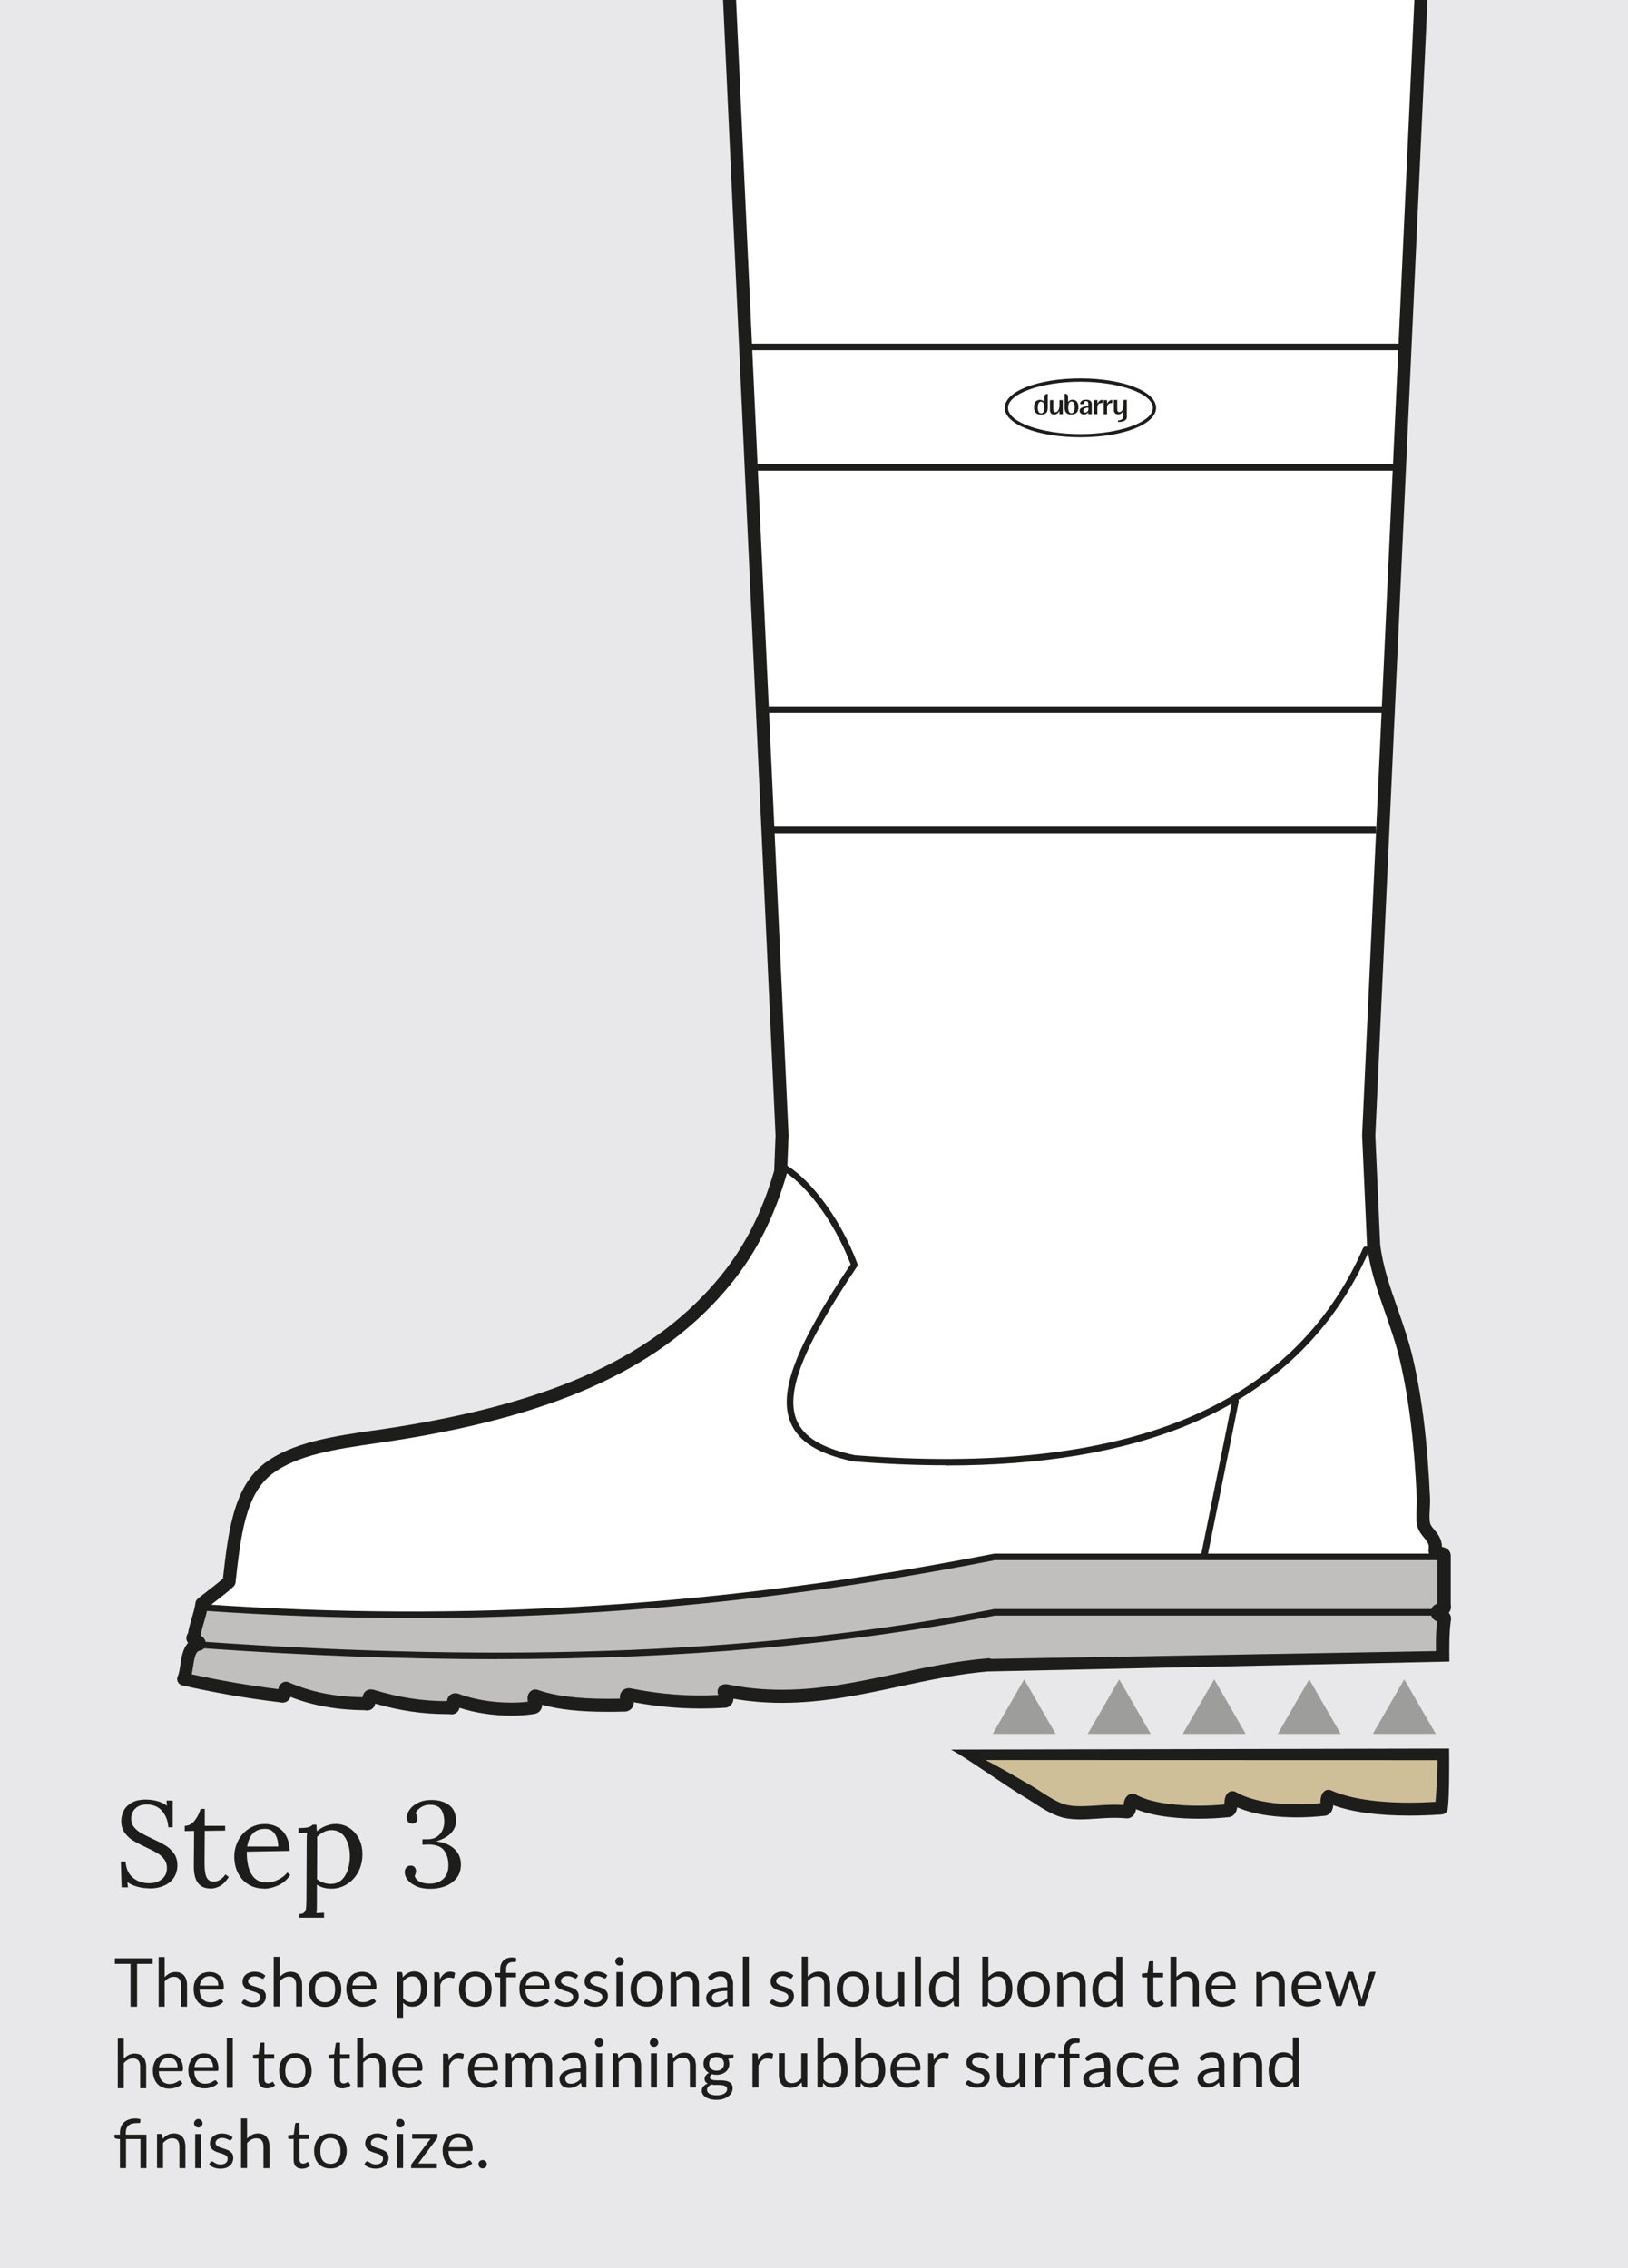
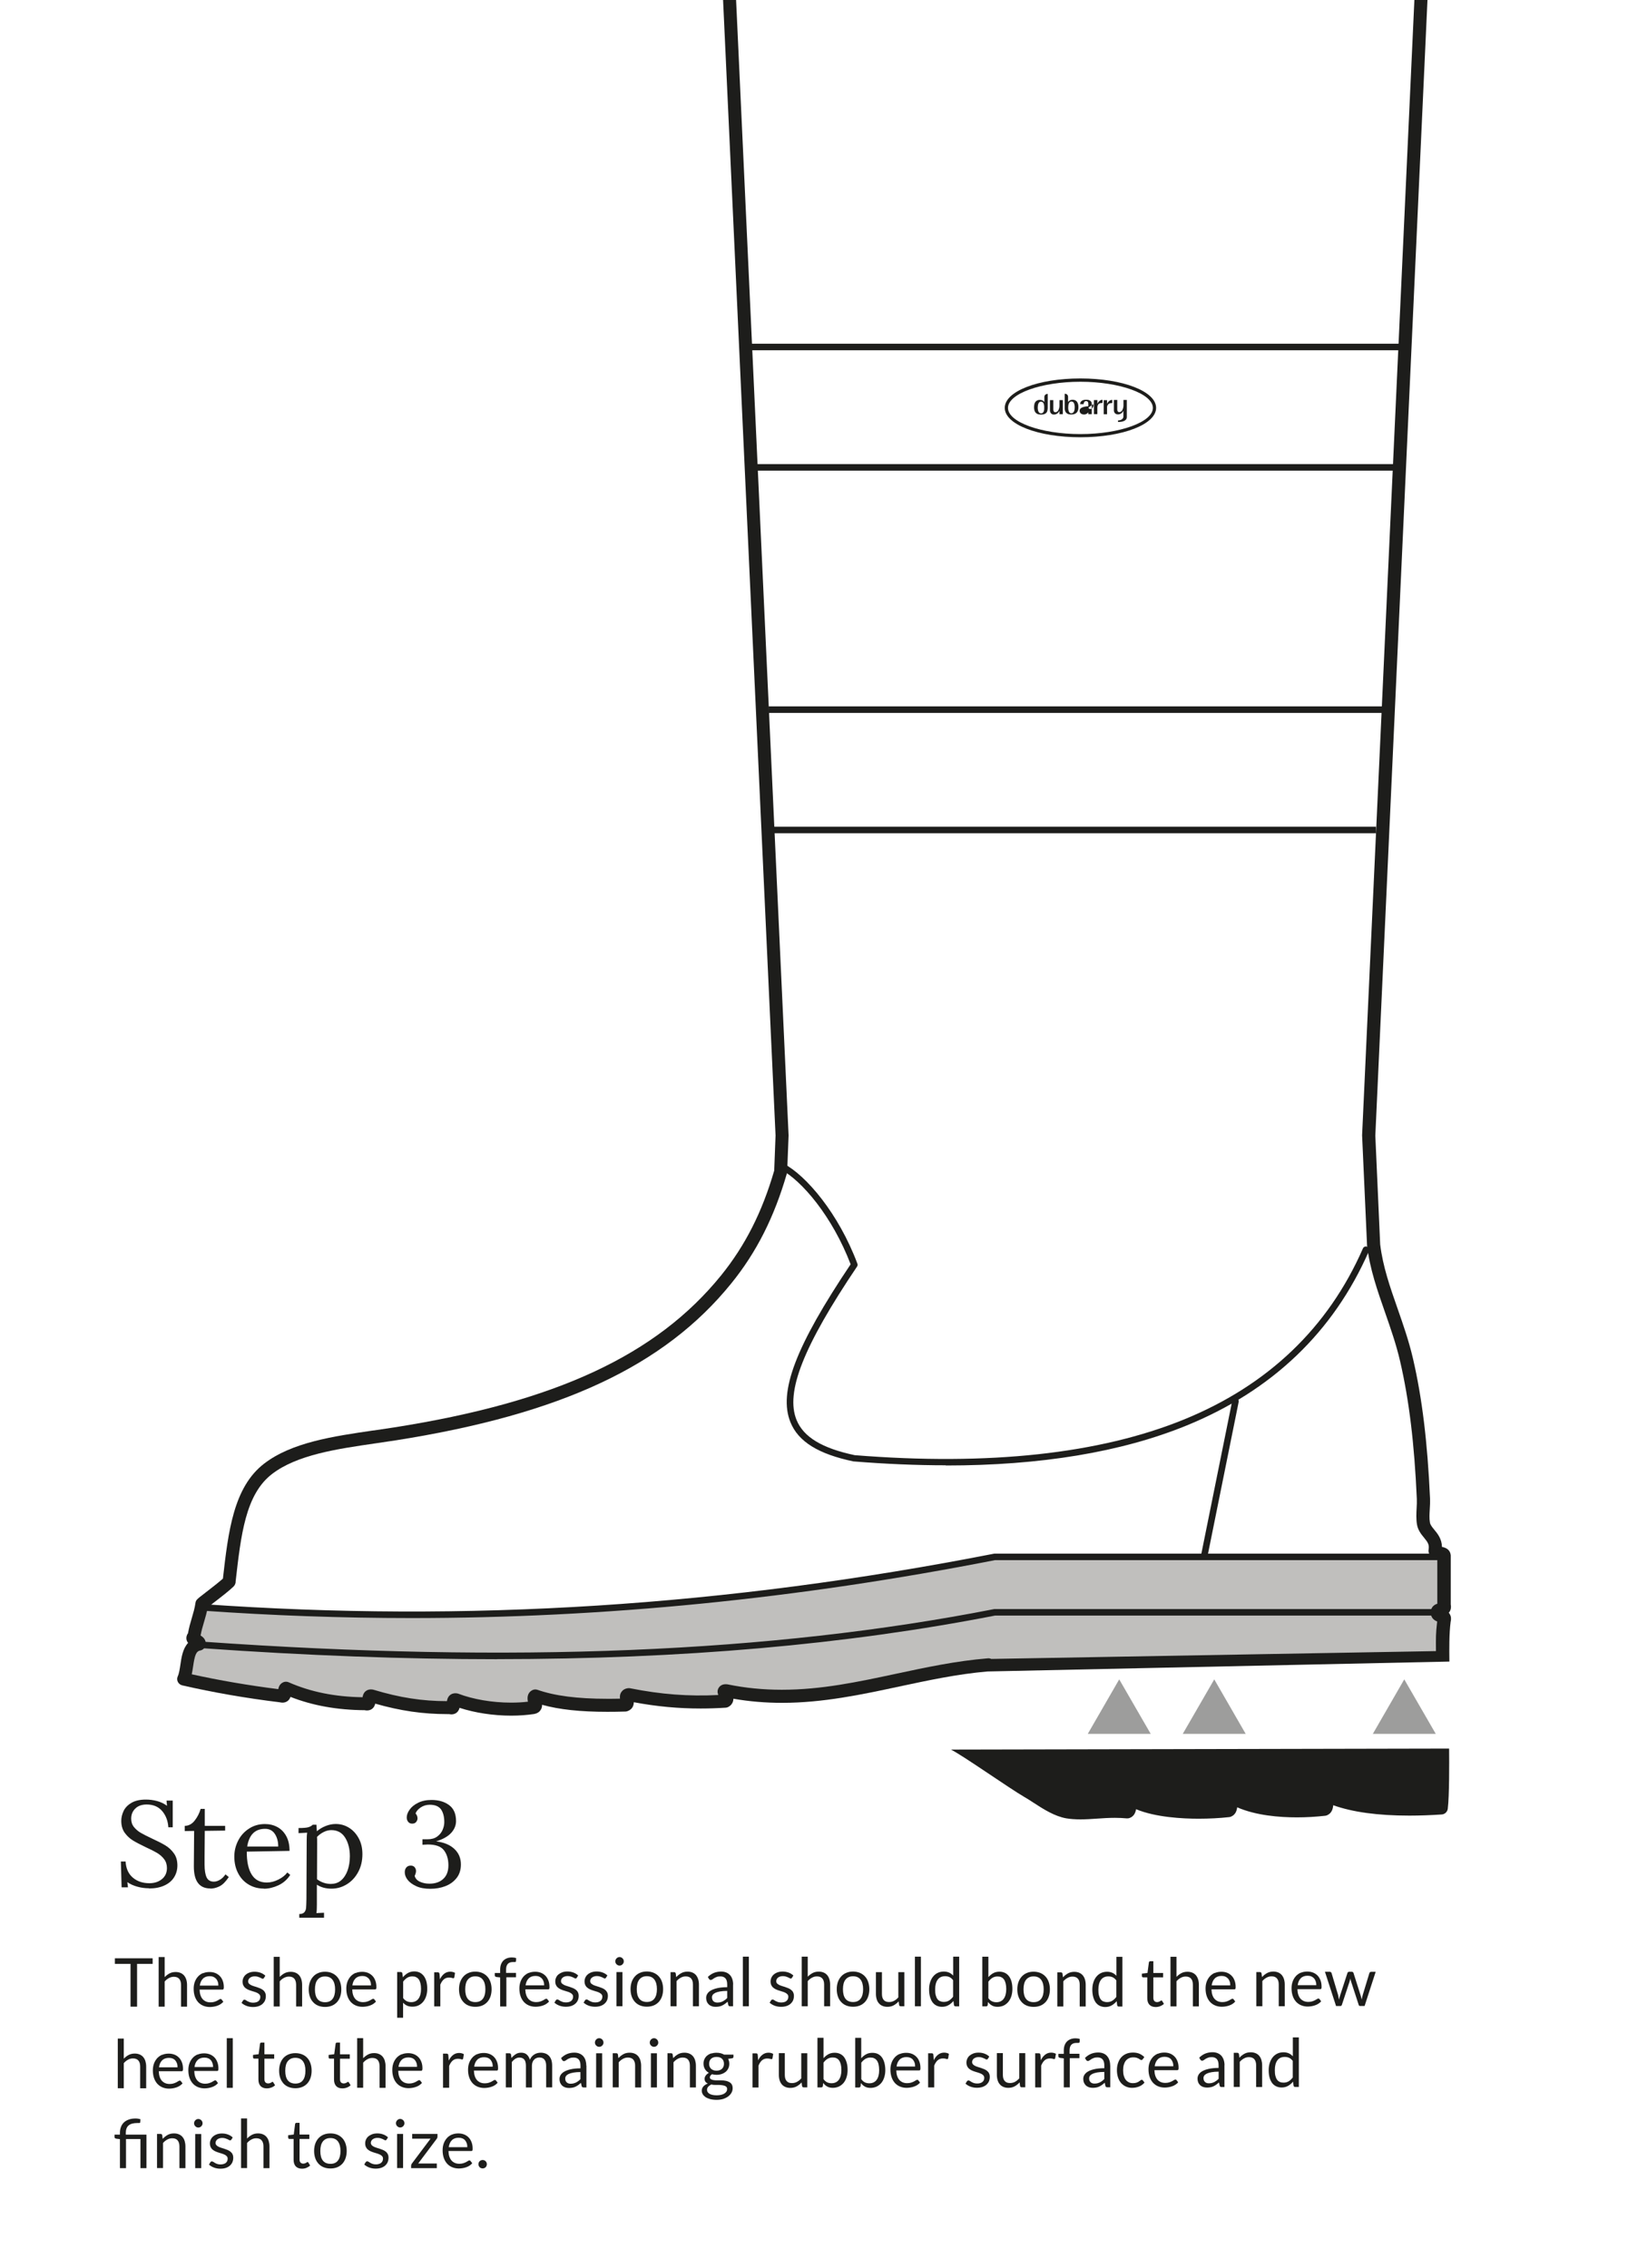
<svg xmlns="http://www.w3.org/2000/svg" id="Layer_1" viewBox="0 0 241.36 336.26">
  <defs>
    <style>.cls-1{clip-path:url(#clippath);}.cls-2{fill:none;}.cls-2,.cls-3,.cls-4,.cls-5,.cls-6,.cls-7,.cls-8{stroke-width:0px;}.cls-9{clip-path:url(#clippath-1);}.cls-10{clip-path:url(#clippath-2);}.cls-3{fill:#1d1d1b;}.cls-4{fill:#c0bfbd;}.cls-5{fill:#cfbf99;}.cls-6{fill:#9d9d9c;}.cls-7{fill:#fff;}.cls-8{fill:#e8e8ea;}</style>
    <clipPath id="clippath">
      <rect class="cls-2" width="241.36" height="336.26" />
    </clipPath>
    <clipPath id="clippath-1">
      <rect class="cls-2" width="241.36" height="336.26" />
    </clipPath>
    <clipPath id="clippath-2">
      <rect class="cls-2" width="241.36" height="336.26" />
    </clipPath>
  </defs>
-   <rect class="cls-8" width="241.36" height="336.26" />
  <g class="cls-1">
    <path class="cls-3" d="m55.39,212.08c-5.96.87-12.13,1.76-16.24,4.93-4.53,3.49-5.31,10.06-6.1,17.04-.61.55-1.69,1.38-2.5,2.01-.88.67-1.17.91-1.32,1.07-.14.14-.23.33-.25.52-.11.8-.33,1.51-.55,2.27-.21.7-.42,1.43-.56,2.24-.24.33-.26.64-.23.87.03.23.13.41.25.55-.79.84-.99,2.15-1.14,3.2-.1.65-.19,1.32-.4,1.77-.12.26-.11.57.02.82.13.26.37.44.65.51,4.58,1.05,9.45,1.9,14.47,2.51.13.03.26.05.39.05.3,0,.92-.1,1.19-.85,3.3,1.29,6.91,1.94,10.99,1.97.12.03.23.04.35.04.32,0,1.01-.11,1.22-1.01,3.74,1.07,7.07,1.55,10.68,1.55h.27c.12.02.23.04.34.04.32,0,.99-.11,1.21-.97,2.27.74,5.01,1.16,7.65,1.16,1.17,0,2.3-.08,3.38-.24.58-.1.87-.39,1.01-.63.16-.25.2-.5.2-.74,2.55.71,5.67,1.04,9.67,1.04.84,0,1.72-.01,2.67-.04.1,0,.19-.02.29-.05.46-.16.95-.52.97-1.33,3.43.64,6.6.93,9.9.93,1.21,0,2.45-.04,3.7-.12.12,0,.25-.04.36-.09.45-.22.65-.56.73-.81.05-.15.07-.29.07-.43,2.36.41,4.74.61,7.22.61,6.07,0,11.82-1.23,17.37-2.42,4.22-.9,8.58-1.84,13.06-2.23l68.5-1.47c-.02-2.01-.04-4.09.18-5.86.11-.44.08-.82-.11-1.15-.05-.09-.1-.16-.16-.23.05-.06.09-.12.14-.18.18-.3.23-.65.15-1.05v-7.19s0-.06,0-.09c-.06-.68-.5-1.1-1.3-1.25-.03-1.21-.66-1.97-1.15-2.56-.36-.44-.58-.72-.64-1.07-.1-.59-.06-1.25-.02-1.95.03-.51.06-1.05.04-1.59-.37-8.31-1.17-14.91-2.53-20.76-.61-2.62-1.46-5.05-2.28-7.4-1.12-3.2-2.18-6.23-2.58-9.51l-.72-16.13L211.63,0h-104.43l7.78,168.35-.2,5.21c-1.8,6.19-4.31,11.12-7.86,15.52-9.57,11.82-24.51,18.78-48.47,22.55-1.01.16-2.04.31-3.06.46" />
    <path class="cls-3" d="m140.98,259.4c1.68.82,8.79,5.82,10.84,7,.46.26.93.57,1.44.9,1.45.94,3.1,2,4.85,2.3.62.1,1.3.15,2.07.15s1.58-.05,2.42-.11c.87-.06,1.76-.12,2.7-.12.61,0,1.18.03,1.74.08.14.01.28,0,.41-.05.69-.24.9-.84.98-1.31,2.88,1.21,6.94,1.41,9.26,1.41,1.55,0,3.13-.08,4.56-.24.1-.01.19-.04.28-.08.64-.28.83-.87.89-1.37,2.8,1.22,6.28,1.49,8.85,1.49,1.38,0,2.8-.08,4.21-.24.1-.01.19-.04.28-.08.69-.3.85-.95.9-1.48,2.85,1.02,6.63,1.54,11.28,1.54,1.54,0,3.16-.06,4.81-.17.46-.03.83-.39.89-.84.24-1.92.22-6.83.2-8.93" />
    <path class="cls-7" d="m30.83,238.29l1.66-.06-.17.06.9.27,25.3,1.06,23.58-.53,40.13-3.97.83-.43,90.06-3.51c-.42-.07-1.14-.26-1.32-1.08-.03-.12-.03-.25,0-.37.12-.74-.14-1.09-.68-1.75-.4-.49-.91-1.1-1.05-1.98-.13-.8-.09-1.6-.05-2.38.03-.49.05-.95.03-1.4-.36-8.19-1.15-14.68-2.48-20.41-.58-2.51-1.42-4.9-2.22-7.2-1.16-3.32-2.26-6.45-2.68-9.96,0-.02,0-.05,0-.07l-.73-16.21s0-.06,0-.09L209.69,0h-100.56l7.78,168.3s0,.06,0,.08l-.21,5.37c0,.08-.02.16-.04.23-1.88,6.49-4.5,11.68-8.25,16.31-9.89,12.22-25.21,19.39-49.67,23.25-1.02.16-2.05.31-3.08.46-5.72.83-11.63,1.69-15.34,4.55-3.93,3.03-4.6,9.02-5.39,15.96v.12c-.04.22-.14.42-.29.58-.62.61-1.9,1.6-2.93,2.39-.32.25-.68.52-.9.7" />
    <path class="cls-4" d="m146.96,245.96c-.16-.07-.33-.11-.5-.09-4.7.38-9.21,1.35-13.57,2.28-5.71,1.22-11.1,2.38-16.97,2.38-2.78,0-5.42-.26-8.06-.8-.03,0-.06-.01-.1-.01-.07,0-.13-.01-.19-.01-.62,0-.92.37-1.02.53-.24.39-.18.77-.06,1.07-4.45.22-8.49-.09-13.07-1-.1-.02-.2-.02-.31-.01-.53.06-.82.33-.97.54-.25.35-.26.72-.22,1.01-.67.02-1.29.02-1.91.02-4.41,0-7.79-.44-10.32-1.33-.26-.09-.55-.07-.79.06-.79.43-.73,1.23-.63,1.7-.8.1-1.65.14-2.53.14-2.74,0-5.57-.48-7.78-1.32-.06-.02-.13-.04-.19-.05-.09-.01-.17-.02-.25-.02-.34,0-1.09.12-1.26,1.17-3.66,0-7.01-.52-10.88-1.69-.04-.01-.08-.02-.13-.03-.09-.01-.17-.02-.25-.02-.34,0-1.08.12-1.25,1.16-4.12-.06-7.71-.79-10.96-2.22-.23-.1-.5-.11-.74-.02-.54.21-.73.67-.79,1.04-4.44-.56-8.75-1.3-12.83-2.2.08-.38.14-.78.2-1.17.24-1.64.44-2.25,1.06-2.36.38-.07.68-.36.77-.74.14-.61-.1-1.11-.72-1.48.12-.7.31-1.34.51-2.01.2-.68.41-1.39.55-2.18.06-.05,15.36,1.65,37.24,1.04,15.62-.44,34.26-2.27,53.68-4.2,9.54-.95,17.52-3.85,25.96-4.05,6.12-.15,16.09.21,21.72,0,27.21-1.04,43.55.1,43.69.13v6.56c-.36.11-.83.37-.95,1.02-.07.46-.03,1.22.93,1.61-.22,1.86-.19,2.37-.18,4.39" />
    <path class="cls-3" d="m73.71,245.99c27.37,0,51.76-2.15,73.82-6.46h65.93c.27,0,.48-.22.48-.48s-.22-.48-.48-.48h-65.98s-.06,0-.09,0c-33.1,6.49-71.48,8.06-117.33,4.83-.26-.02-.5.18-.51.45-.02.27.18.5.45.52,15.38,1.09,29.93,1.63,43.72,1.63" />
    <path class="cls-3" d="m60.96,239.9c28.66,0,57.22-2.84,86.57-8.59h66.9c.27,0,.48-.22.48-.48s-.22-.48-.48-.48h-66.94s-.06,0-.09,0c-39.81,7.8-78.19,10.25-117.33,7.48-.26-.02-.5.18-.52.45-.02.27.18.5.45.52,10.36.73,20.67,1.1,30.97,1.1" />
    <path class="cls-3" d="m140.23,217.28c14.05,0,26.01-1.98,35.67-5.92,12.7-5.18,21.8-13.88,27.05-25.87.11-.24,0-.53-.25-.64-.25-.11-.53,0-.64.25-5.14,11.74-14.07,20.28-26.53,25.36-12.51,5.1-28.93,6.88-48.81,5.29-4.86-1.03-7.6-2.69-8.63-5.23-1.67-4.11,1.01-10.91,8.97-22.73.09-.13.11-.29.05-.44-2.78-7.43-7.6-13.09-10.94-14.83-.24-.12-.53-.03-.65.2s-.03.53.2.65c3.14,1.64,7.69,7,10.39,14.08-8.15,12.15-10.74,18.94-8.92,23.42,1.16,2.87,4.14,4.72,9.36,5.81.02,0,.04,0,.06,0,4.73.38,9.27.57,13.61.57" />
    <path class="cls-3" d="m178.56,231.07c.22,0,.43-.16.47-.39l4.61-22.83c.05-.26-.12-.52-.38-.57-.26-.05-.52.12-.57.38l-4.61,22.83c-.05.26.12.52.38.57.03,0,.06,0,.1,0" />
  </g>
  <rect class="cls-3" x="113.94" y="122.57" width="90.05" height=".97" />
  <rect class="cls-3" x="113.94" y="104.73" width="92.06" height=".97" />
  <rect class="cls-3" x="111.93" y="68.81" width="95.18" height=".97" />
  <rect class="cls-3" x="110.82" y="50.96" width="96.67" height=".97" />
  <g class="cls-9">
    <path class="cls-3" d="m154.34,59.55s-.48-.07-.49.85c0,0-.04.9.49.88,0,0,.53.09.47-.88,0,0,.06-.84-.47-.85m.99.95c0,.19-.03.27-.03.27-.09.94-1.34.66-1.34.66-.91-.23-.61-1.49-.61-1.49.15-.69.79-.65.79-.65.51-.02.69.33.69.33v-.8c.05-.44.5-.42.5-.42v2.1Z" />
    <path class="cls-3" d="m156.16,59.32h-.5v1.58s.04.6.63.56c0,0,.51.02.78-.54v.49h.5v-2.09h-.5v.9s-.05.9-.61.9c0,0-.29.04-.3-.42v-1.38Z" />
    <path class="cls-3" d="m158.85,59.53s-.49-.08-.48.88c0,0-.04.91.48.86,0,0,.48.04.48-.83,0,0,.06-.92-.48-.91m-.5-.7v.78c.25-.37.66-.34.66-.34.95,0,.87,1.1.87,1.1.03,1.15-.99,1.08-.99,1.08-1.12.08-1.04-.92-1.04-.92v-2.15c.5,0,.5.44.5.44" />
-     <path class="cls-3" d="m161.36,60.44s-.86-.01-.74.53c0,0,.13.37.53.11,0,0,.14-.09.21-.31v-.33Zm-.34-1.17c.87-.03.84.6.84.6v1.54h-.51v-.28c-.23.33-.63.33-.63.33-.67-.02-.66-.54-.66-.54-.03-.68,1.29-.68,1.29-.68v-.37c0-.43-.31-.4-.31-.4-.37-.05-.39.45-.39.45h-.52c.03-.71.88-.65.88-.65" />
+     <path class="cls-3" d="m161.36,60.44c0,0,.13.37.53.11,0,0,.14-.09.21-.31v-.33Zm-.34-1.17c.87-.03.84.6.84.6v1.54h-.51v-.28c-.23.33-.63.33-.63.33-.67-.02-.66-.54-.66-.54-.03-.68,1.29-.68,1.29-.68v-.37c0-.43-.31-.4-.31-.4-.37-.05-.39.45-.39.45h-.52c.03-.71.88-.65.88-.65" />
    <path class="cls-3" d="m162.18,59.32v2.08h.51v-1.02s0-.45.32-.56c0,0,.12-.07.44-.08v-.46s-.43-.07-.75.57v-.53h-.51Z" />
    <path class="cls-3" d="m163.63,59.34v2.08h.5v-1.11s.05-.34.28-.45c0,0,.12-.1.48-.1v-.47s-.46-.04-.76.57v-.53h-.5Z" />
    <path class="cls-3" d="m165.14,59.3v1.61s.05.54.61.53c0,0,.55.02.8-.54v.91s-.03.5-.8.53v.22s1.24.08,1.31-.68v-2.58h-.5v.88s-.05.88-.57.92c0,0-.37.1-.35-.47v-1.33h-.5Z" />
    <path class="cls-3" d="m160.18,56.6c-5.82,0-10.74,1.77-10.74,3.88s4.92,3.88,10.74,3.88,10.74-1.78,10.74-3.88-4.92-3.88-10.74-3.88m0,8.23c-6.29,0-11.22-1.91-11.22-4.36s4.93-4.36,11.22-4.36,11.22,1.92,11.22,4.36-4.93,4.36-11.22,4.36" />
-     <path class="cls-5" d="m213.11,260.97c.02,1.74-.16,4.58-.29,6.18-1.33.08-2.62.12-3.87.12-4.94,0-8.95-.63-11.6-1.82-.35-.16-.77-.09-1.05.17-.49.46-.52,1.12-.54,1.6,0,.04,0,.09,0,.13-1.17.11-2.34.17-3.48.17-3.84,0-7.06-.65-9.07-1.83-.37-.21-.83-.16-1.14.12-.5.46-.53,1.12-.54,1.6,0,.04,0,.08,0,.13-1.22.12-2.53.18-3.82.18-4.11,0-7.5-.6-9.31-1.65-.24-.14-.54-.17-.8-.08-.86.3-.98,1.17-1.02,1.63-.4-.02-.82-.04-1.26-.04-1,0-1.93.06-2.82.12-1.53.1-2.95.16-4.04-.03-1.36-.23-2.76-1.13-4.12-2.01-.53-.34-1.02-.66-1.52-.95-2.19-1.26-4.94-2.89-6.73-3.76" />
  </g>
-   <polygon class="cls-6" points="151.84 248.99 147.18 257.07 156.51 257.07 151.84 248.99" />
  <polygon class="cls-6" points="165.93 248.99 161.27 257.07 170.6 257.07 165.93 248.99" />
  <polygon class="cls-6" points="180.02 248.99 175.35 257.07 184.68 257.07 180.02 248.99" />
-   <polygon class="cls-6" points="194.1 248.99 189.44 257.07 198.77 257.07 194.1 248.99" />
  <polygon class="cls-6" points="208.19 248.99 203.53 257.07 212.86 257.07 208.19 248.99" />
  <g class="cls-10">
    <path class="cls-3" d="m70.98,321.12c.03.08.08.14.13.2s.12.1.2.13c.08.03.16.05.24.05s.17-.02.25-.05c.08-.03.14-.07.2-.13.06-.06.1-.12.13-.2.03-.07.05-.16.05-.25s-.02-.17-.05-.24c-.03-.08-.08-.14-.13-.2-.06-.06-.12-.1-.2-.13-.08-.03-.16-.05-.25-.05s-.17.02-.24.05c-.08.03-.14.08-.2.13s-.1.12-.13.2c-.03.08-.05.16-.05.24s.02.17.05.25m-2.43-4.08c.16.07.29.16.4.29s.19.27.25.45c.06.17.08.36.08.57h-2.75c.06-.44.21-.78.46-1.03.25-.25.58-.37,1.01-.37.2,0,.38.03.54.1m-1.55-.57c-.29.13-.54.3-.74.53-.2.23-.36.49-.47.8-.11.31-.16.64-.16.99,0,.44.06.82.18,1.16.12.34.29.62.5.85.21.23.47.4.76.52.29.12.62.18.97.18.18,0,.37-.02.56-.05.19-.03.37-.08.54-.14.18-.06.34-.14.49-.24.15-.1.28-.21.39-.35l-.25-.33c-.04-.06-.1-.09-.17-.09-.06,0-.12.03-.2.08-.08.05-.18.11-.29.17-.12.06-.26.12-.42.17-.16.05-.35.08-.58.08-.24,0-.46-.04-.65-.12-.19-.08-.36-.2-.5-.35-.14-.16-.25-.36-.33-.59-.08-.24-.12-.51-.13-.83h3.37c.08,0,.14-.02.17-.07.03-.05.04-.14.04-.28,0-.36-.05-.68-.16-.96-.11-.28-.25-.52-.44-.71-.19-.19-.41-.34-.67-.44-.26-.1-.54-.15-.84-.15-.37,0-.7.06-.99.19m-2.1-.11h-3.76v.7h2.72l-2.76,3.68c-.04.05-.07.11-.09.17-.02.06-.03.11-.03.15v.37h3.81v-.69h-2.76l2.74-3.65s.07-.1.09-.16c.02-.06.03-.12.03-.18v-.38Zm-4.96-1.84c-.03-.08-.08-.15-.14-.2-.06-.06-.13-.11-.2-.14-.08-.03-.16-.05-.24-.05s-.17.02-.24.05c-.08.03-.14.08-.2.14-.06.06-.1.13-.14.2-.03.08-.05.16-.05.25s.02.17.05.24c.03.08.08.14.14.2.06.06.12.1.2.14.08.03.16.05.24.05s.17-.02.24-.05c.08-.03.15-.08.2-.14.06-.06.1-.12.14-.2.03-.07.05-.15.05-.24s-.02-.17-.05-.25m-1.04,6.9h.89v-5.06h-.89v5.06Zm-1.34-4.55c-.19-.18-.42-.33-.69-.43-.26-.1-.56-.16-.9-.16-.29,0-.54.04-.76.12-.22.08-.41.19-.57.32-.15.13-.27.29-.35.47-.08.18-.12.36-.12.56,0,.22.04.4.11.55.07.15.17.28.3.38.12.1.26.19.42.26.16.07.32.13.49.18s.33.1.49.15c.16.05.3.11.42.17.12.06.22.14.3.24.08.09.11.21.11.35,0,.11-.02.22-.06.32-.04.1-.11.19-.19.27-.09.08-.19.14-.33.18-.13.05-.28.07-.45.07-.2,0-.37-.02-.51-.07-.14-.05-.25-.1-.35-.16s-.18-.11-.24-.15c-.07-.05-.13-.07-.19-.07s-.11.01-.15.03c-.04.02-.07.06-.1.1l-.21.34c.2.18.44.33.73.44.29.11.61.17.96.17.31,0,.58-.04.82-.12.24-.08.44-.2.6-.34.16-.15.29-.32.37-.52.08-.2.12-.41.12-.65,0-.2-.04-.38-.11-.52-.08-.15-.17-.27-.3-.37-.12-.1-.26-.18-.42-.25-.16-.07-.32-.13-.48-.18-.17-.06-.33-.11-.48-.15-.16-.05-.3-.11-.42-.17-.12-.06-.22-.14-.3-.23-.07-.09-.11-.19-.11-.32,0-.1.02-.2.07-.29.04-.09.11-.17.19-.23s.19-.12.31-.16c.12-.04.26-.06.41-.06.17,0,.32.02.45.06.13.04.24.08.33.12.09.05.17.09.23.12.06.04.12.06.17.06.08,0,.14-.04.18-.11l.2-.32Zm-9.2,3.8c-.19-.09-.34-.21-.47-.37-.12-.16-.22-.36-.28-.6-.06-.24-.09-.51-.09-.81s.03-.57.09-.81c.06-.24.16-.44.28-.6s.28-.29.47-.38c.19-.09.41-.13.66-.13.5,0,.87.17,1.12.51.25.34.37.81.37,1.41s-.12,1.07-.37,1.4c-.25.34-.62.5-1.12.5-.25,0-.47-.04-.66-.13m-.34-4.2c-.3.12-.55.3-.76.52s-.37.5-.49.82c-.11.32-.17.68-.17,1.08s.06.76.17,1.08c.11.32.28.59.49.82.21.23.46.4.76.52.3.12.63.18,1,.18s.7-.06,1-.18c.3-.12.55-.3.76-.52.21-.23.37-.5.48-.82.11-.32.17-.68.17-1.08s-.06-.76-.17-1.08c-.11-.32-.27-.6-.48-.82s-.46-.4-.76-.52c-.3-.12-.63-.18-1-.18s-.71.06-1,.18m-2.57,4.92c.22-.08.4-.19.56-.34l-.26-.43c-.04-.06-.08-.09-.12-.09-.03,0-.06.01-.09.04-.03.02-.08.05-.13.08s-.11.06-.18.08c-.07.02-.15.04-.24.04-.16,0-.3-.05-.4-.15-.1-.1-.15-.26-.15-.47v-3.04h1.45v-.65h-1.45v-1.74h-.45c-.06,0-.1.02-.14.05-.04.03-.06.07-.07.12l-.2,1.57-.83.1v.35c0,.07.02.12.06.15.04.03.08.05.14.05h.61v3.1c0,.42.11.74.32.97.22.22.52.34.92.34.23,0,.45-.04.67-.12m-8.81.04v-3.73c.19-.22.4-.39.63-.51.23-.13.47-.19.74-.19.36,0,.63.11.8.32.17.21.26.51.26.89v3.22h.89v-3.22c0-.29-.04-.55-.11-.79-.07-.24-.18-.44-.32-.61-.14-.17-.32-.3-.53-.39-.21-.09-.46-.14-.73-.14-.34,0-.65.07-.91.21-.26.14-.5.32-.72.55v-2.98h-.89v7.36h.89Zm-2.13-4.55c-.19-.18-.42-.33-.69-.43-.26-.1-.56-.16-.9-.16-.29,0-.54.04-.76.12s-.41.19-.56.32c-.15.13-.27.29-.35.47-.08.18-.12.36-.12.56,0,.22.04.4.11.55.07.15.17.28.3.38.12.1.26.19.42.26.16.07.32.13.49.18.16.05.33.1.48.15.16.05.3.11.42.17.12.06.22.14.3.24.08.09.11.21.11.35,0,.11-.02.22-.06.32-.04.1-.1.19-.19.27-.09.08-.19.14-.33.18s-.28.07-.46.07c-.2,0-.37-.02-.51-.07-.13-.05-.25-.1-.34-.16-.1-.06-.18-.11-.24-.15s-.13-.07-.19-.07-.11.01-.15.03c-.04.02-.07.06-.09.1l-.21.34c.2.18.44.33.73.44.29.11.61.17.96.17.31,0,.58-.04.82-.12.24-.08.44-.2.6-.34.16-.15.29-.32.37-.52.08-.2.12-.41.12-.65,0-.2-.04-.38-.11-.52-.07-.15-.17-.27-.3-.37-.12-.1-.26-.18-.42-.25-.16-.07-.32-.13-.48-.18-.17-.06-.33-.11-.48-.15-.16-.05-.3-.11-.42-.17-.12-.06-.22-.14-.3-.23-.08-.09-.11-.19-.11-.32,0-.1.02-.2.07-.29.05-.09.11-.17.19-.23.09-.07.19-.12.31-.16.12-.04.25-.06.4-.06.17,0,.32.02.45.06.13.04.24.08.33.12.09.05.17.09.23.12.06.04.12.06.17.06.08,0,.15-.04.19-.11l.2-.32Zm-4.52-2.35c-.03-.08-.08-.15-.14-.2-.06-.06-.12-.11-.2-.14-.08-.03-.16-.05-.24-.05s-.17.02-.24.05c-.08.03-.14.08-.2.14-.06.06-.1.13-.14.2-.03.08-.05.16-.05.25s.02.17.05.24c.03.08.08.14.14.2.06.06.12.1.2.14.07.03.16.05.24.05s.17-.02.24-.05c.08-.03.14-.08.2-.14.06-.06.11-.12.14-.2.03-.07.05-.15.05-.24s-.02-.17-.05-.25m-1.04,6.9h.89v-5.06h-.89v5.06Zm-4.77,0v-3.73c.19-.22.4-.39.63-.51.23-.13.48-.19.74-.19.36,0,.63.11.8.32.17.21.26.51.26.89v3.22h.89v-3.22c0-.29-.04-.55-.11-.79-.07-.24-.18-.44-.32-.61-.14-.17-.32-.3-.53-.39-.21-.09-.45-.14-.73-.14-.36,0-.67.07-.94.22-.27.15-.52.35-.74.59l-.07-.55c-.03-.12-.11-.18-.24-.18h-.53v5.06h.89Zm-5.49,0v-4.32h2.14v4.32h.89v-4.97h-3.06v-.25c0-.49.13-.86.4-1.1.27-.24.7-.37,1.29-.37h.25c.06,0,.11,0,.14-.02.03-.01.05-.04.06-.08l.03-.46c-.1-.03-.21-.06-.34-.08-.13-.02-.26-.03-.39-.03-.38,0-.72.05-1.01.16-.29.1-.53.25-.72.43-.19.19-.34.41-.43.67-.1.26-.15.54-.15.85v.28h-.8v.37c0,.07.02.12.07.15.05.03.1.06.17.08l.56.07v4.3h.9Z" />
    <path class="cls-3" d="m189.73,308.67c-.16-.07-.29-.18-.4-.33-.11-.15-.19-.34-.25-.58-.06-.23-.08-.52-.08-.85,0-.62.13-1.1.38-1.44.25-.34.62-.5,1.09-.5.24,0,.45.04.65.13.2.09.37.24.54.46v2.45c-.18.24-.38.43-.6.57-.22.13-.47.2-.76.2-.21,0-.39-.03-.55-.1m2.81.75v-7.36h-.89v2.81c-.17-.19-.37-.34-.59-.44-.22-.1-.49-.16-.8-.16-.34,0-.65.07-.92.2-.27.13-.5.32-.69.56-.19.24-.33.52-.43.84-.1.32-.15.67-.15,1.04,0,.42.04.79.13,1.11s.22.59.38.81c.17.22.37.38.61.49.24.11.5.17.79.17.36,0,.68-.08.96-.24.28-.16.53-.37.74-.63l.08.61c.03.12.11.18.24.18h.53Zm-8.76,0v-3.73c.19-.22.4-.39.63-.51.23-.13.47-.19.74-.19.36,0,.63.11.8.32.17.21.26.51.26.89v3.22h.89v-3.22c0-.29-.04-.55-.11-.79-.07-.24-.18-.44-.32-.61-.14-.17-.32-.3-.53-.39-.21-.09-.46-.14-.73-.14-.36,0-.67.07-.94.22-.27.15-.52.35-.74.59l-.07-.55c-.03-.12-.11-.18-.24-.18h-.53v5.06h.89Zm-4.87-.59c-.1-.03-.19-.07-.26-.14-.07-.06-.13-.14-.18-.24-.04-.1-.07-.21-.07-.35,0-.14.04-.27.12-.38s.21-.21.39-.3c.18-.08.41-.15.7-.2.29-.05.63-.08,1.04-.08v1.05c-.1.11-.2.2-.31.28-.11.08-.22.15-.33.21-.12.06-.24.1-.37.14-.13.03-.27.05-.43.05-.12,0-.23-.01-.33-.04m2.64-2.65c0-.28-.04-.54-.12-.78-.08-.24-.19-.44-.34-.61-.15-.17-.34-.3-.56-.39s-.47-.14-.75-.14c-.39,0-.75.07-1.08.2-.32.13-.62.34-.9.61l.16.28s.06.09.11.12c.04.03.1.05.16.05.08,0,.15-.03.23-.08.08-.06.17-.12.28-.19.11-.07.24-.13.38-.18.15-.06.33-.08.55-.08.33,0,.58.1.75.3.17.2.25.5.25.9v.4c-.57,0-1.06.05-1.46.14-.4.09-.72.21-.96.35-.25.14-.42.31-.53.49-.11.19-.17.38-.17.58,0,.23.04.43.11.6.07.17.18.31.3.42.13.11.27.19.45.25.17.05.36.08.55.08s.37-.02.53-.05c.16-.03.31-.08.45-.15.14-.07.27-.15.4-.24.13-.1.26-.2.39-.32l.1.47c.02.09.05.14.1.17.05.03.12.04.21.04h.4v-3.24Zm-8.32-1.15c.16.07.29.16.4.29s.19.27.25.45c.06.17.08.36.08.57h-2.76c.06-.44.21-.78.46-1.03.25-.25.59-.37,1.01-.37.2,0,.38.03.54.1m-1.55-.57c-.29.13-.54.3-.75.53-.2.23-.36.49-.47.8-.11.31-.16.64-.16.99,0,.44.06.82.18,1.16.12.34.29.62.5.85.22.23.47.4.76.52.29.12.62.18.97.18.18,0,.37-.02.56-.05.19-.03.37-.08.54-.14s.34-.14.49-.24c.15-.1.29-.21.4-.35l-.25-.33c-.04-.06-.1-.08-.17-.08-.06,0-.12.03-.2.08-.08.05-.18.11-.29.17-.12.06-.26.12-.42.17-.16.05-.35.08-.58.08-.24,0-.46-.04-.65-.12-.19-.08-.36-.2-.5-.35-.14-.16-.25-.36-.33-.59-.08-.24-.12-.51-.13-.83h3.37c.08,0,.14-.02.17-.07.03-.05.04-.14.04-.28,0-.36-.05-.68-.16-.96-.1-.28-.25-.52-.44-.71-.19-.19-.41-.34-.66-.44-.26-.1-.54-.15-.84-.15-.37,0-.7.06-.99.19m-2,.47c-.21-.21-.45-.37-.72-.49-.27-.11-.59-.17-.94-.17-.38,0-.72.06-1.02.19-.3.13-.55.31-.75.54-.2.23-.35.51-.46.83-.11.32-.16.67-.16,1.05,0,.41.06.78.17,1.11.11.32.27.6.47.82.2.22.44.39.71.51.27.12.57.18.88.18.37,0,.71-.06,1.04-.19s.6-.32.82-.59l-.25-.33c-.04-.06-.09-.08-.17-.08-.06,0-.12.03-.18.08-.06.05-.14.11-.23.17-.09.06-.21.12-.35.17-.14.05-.32.08-.53.08-.23,0-.43-.04-.61-.13-.18-.09-.34-.21-.46-.37-.13-.16-.22-.36-.29-.6-.07-.24-.1-.51-.1-.82s.03-.56.1-.8c.07-.24.16-.44.29-.6.13-.17.29-.29.48-.38.19-.09.41-.13.65-.13.19,0,.34.02.47.06.13.04.24.09.33.14.09.05.16.1.22.14.06.04.11.06.16.06s.09-.01.12-.03c.03-.02.05-.05.08-.08l.24-.32Zm-7.67,3.9c-.1-.03-.19-.07-.26-.14-.07-.06-.13-.14-.18-.24-.04-.1-.06-.21-.06-.35,0-.14.04-.27.12-.38.08-.11.21-.21.39-.3.18-.08.41-.15.7-.2s.63-.08,1.04-.08v1.05c-.1.11-.2.2-.31.28s-.21.15-.33.21c-.12.06-.24.1-.37.14-.13.03-.27.05-.43.05-.12,0-.23-.01-.32-.04m2.63-2.65c0-.28-.04-.54-.12-.78-.08-.24-.19-.44-.34-.61s-.33-.3-.55-.39-.47-.14-.76-.14c-.39,0-.75.07-1.07.2-.32.13-.62.34-.9.61l.16.28s.06.09.11.12c.04.03.1.05.16.05.08,0,.15-.03.23-.08.08-.06.17-.12.28-.19.11-.07.24-.13.38-.18.15-.06.33-.08.55-.08.33,0,.58.1.75.3.17.2.25.5.25.9v.4c-.57,0-1.06.05-1.46.14-.4.09-.72.21-.96.35-.24.14-.42.31-.53.49s-.17.38-.17.58c0,.23.04.43.11.6.08.17.18.31.3.42.13.11.28.19.45.25.17.05.36.08.55.08s.37-.02.53-.05c.16-.03.31-.08.45-.15.14-.07.27-.15.4-.24.13-.1.26-.2.39-.32l.1.47c.02.09.05.14.11.17.05.03.12.04.21.04h.4v-3.24Zm-5.99,3.24v-4.32h1.43v-.65h-1.46v-.46c0-.22.02-.4.07-.55.05-.15.12-.26.21-.35.09-.09.2-.15.32-.19s.26-.06.42-.06h.15c.1,0,.17,0,.23-.02s.08-.05.09-.12l.02-.44c-.19-.07-.4-.1-.63-.1-.27,0-.51.04-.72.12-.21.08-.4.2-.55.35-.15.15-.27.35-.35.57-.08.22-.12.48-.12.77v.49h-.8v.37c0,.07.02.12.07.15.04.03.1.06.17.08l.56.07v4.3h.9Zm-4.24,0v-3.22c.14-.34.31-.61.52-.79.21-.18.47-.27.78-.27.17,0,.31.02.41.05.1.03.17.05.21.05.08,0,.13-.04.15-.12l.12-.66c-.1-.06-.2-.1-.32-.13-.11-.03-.24-.05-.38-.05-.34,0-.64.1-.9.3-.25.2-.47.47-.64.83l-.06-.79c-.01-.09-.04-.15-.07-.19-.04-.04-.1-.05-.2-.05h-.51v5.06h.89Zm-6.57-5.06v3.23c0,.29.04.55.11.78.07.24.18.44.32.6.14.17.32.3.53.39.21.09.46.14.73.14.35,0,.67-.07.94-.22.27-.15.52-.34.74-.59l.07.55c.03.12.11.18.24.18h.53v-5.06h-.89v3.73c-.19.22-.4.39-.63.52-.23.12-.48.18-.74.18-.36,0-.62-.1-.8-.32-.18-.21-.26-.51-.26-.89v-3.23h-.89Zm-1.12.51c-.19-.18-.42-.33-.69-.43-.26-.1-.56-.16-.9-.16-.29,0-.54.04-.76.12s-.41.19-.57.32c-.15.13-.27.29-.35.47-.08.18-.12.36-.12.56,0,.22.04.4.11.55.07.15.17.28.3.38.12.1.26.19.42.26.16.07.32.13.49.18.16.05.33.1.49.15.16.05.3.11.42.17.12.06.22.14.3.24.07.09.11.21.11.35,0,.11-.02.22-.06.32-.04.1-.11.19-.19.26s-.2.14-.32.18c-.13.05-.28.07-.46.07-.2,0-.37-.02-.51-.07-.13-.05-.25-.1-.35-.16-.1-.06-.18-.11-.24-.15-.07-.05-.13-.07-.19-.07s-.11.01-.15.03c-.04.02-.07.06-.1.1l-.21.34c.2.18.44.33.73.44.29.11.61.17.96.17.31,0,.58-.04.82-.12.24-.08.44-.2.6-.34.16-.15.29-.32.37-.51.08-.2.12-.42.12-.65,0-.2-.04-.38-.11-.52-.07-.15-.17-.27-.3-.37-.12-.1-.26-.18-.42-.25-.16-.07-.32-.13-.48-.18-.17-.06-.33-.11-.48-.15-.16-.05-.3-.11-.42-.17s-.22-.14-.3-.23c-.07-.09-.11-.19-.11-.32,0-.1.02-.2.07-.29.04-.09.11-.17.19-.23.09-.07.19-.12.31-.16.12-.04.25-.06.4-.06.17,0,.32.02.45.06.13.04.24.08.33.12.09.05.17.09.23.12s.12.06.17.06c.08,0,.15-.04.19-.11l.2-.32Zm-8.17,4.55v-3.22c.14-.34.31-.61.52-.79.21-.18.47-.27.78-.27.17,0,.31.02.4.05.1.03.17.05.22.05.08,0,.13-.04.15-.12l.11-.66c-.1-.06-.2-.1-.32-.13-.11-.03-.24-.05-.38-.05-.34,0-.64.1-.9.3-.26.2-.47.47-.64.83l-.06-.79c-.01-.09-.04-.15-.07-.19-.04-.04-.1-.05-.2-.05h-.51v5.06h.89Zm-3.56-4.39c.16.07.29.16.4.29s.19.27.25.45c.06.17.08.36.08.57h-2.75c.06-.44.21-.78.46-1.03.25-.25.59-.37,1.01-.37.2,0,.38.03.54.1m-1.55-.57c-.29.13-.54.3-.74.53-.2.23-.36.49-.47.8-.11.31-.16.64-.16.99,0,.44.06.82.18,1.16.12.34.29.62.5.85.21.23.47.4.76.52.29.12.62.18.97.18.18,0,.37-.02.56-.05.19-.03.37-.08.54-.14s.34-.14.49-.24c.15-.1.28-.21.39-.35l-.25-.33c-.04-.06-.1-.08-.17-.08-.06,0-.12.03-.2.08-.08.05-.18.11-.29.17-.12.06-.26.12-.42.17-.16.05-.35.08-.58.08-.24,0-.46-.04-.65-.12-.19-.08-.36-.2-.5-.35-.14-.16-.25-.36-.33-.59-.08-.24-.12-.51-.13-.83h3.37c.08,0,.14-.02.17-.07.03-.05.04-.14.04-.28,0-.36-.05-.68-.16-.96-.1-.28-.25-.52-.44-.71-.19-.19-.41-.34-.66-.44-.26-.1-.54-.15-.84-.15-.37,0-.7.06-.99.19m-3.77.62c.16.07.29.18.4.33.11.15.2.35.25.58s.09.52.09.85c0,.62-.13,1.1-.38,1.44-.25.34-.62.51-1.09.51-.24,0-.46-.05-.65-.14-.19-.09-.37-.25-.53-.47v-2.45c.18-.24.39-.43.6-.56.22-.13.47-.2.76-.2.2,0,.38.03.54.1m-2.23,4.33c.13,0,.2-.06.23-.19l.04-.46c.17.23.37.4.6.53s.51.19.83.19.65-.07.92-.2c.27-.14.5-.32.69-.55.19-.24.33-.51.43-.84.1-.32.15-.67.15-1.04,0-.42-.05-.79-.14-1.11-.09-.32-.22-.59-.38-.81-.17-.22-.37-.38-.6-.49-.24-.11-.5-.16-.8-.16-.35,0-.66.07-.93.22-.27.15-.51.34-.72.59v-3.03h-.89v7.36h.57Zm-3.36-4.33c.16.07.3.18.4.33.11.15.19.35.25.58.06.24.09.52.09.85,0,.62-.13,1.1-.38,1.44-.25.34-.62.51-1.09.51-.24,0-.46-.05-.65-.14s-.37-.25-.53-.47v-2.45c.18-.24.38-.43.6-.56.22-.13.47-.2.76-.2.2,0,.39.03.54.1m-2.23,4.33c.13,0,.2-.06.23-.19l.05-.46c.17.23.37.4.6.53.23.13.51.19.83.19s.64-.07.92-.2c.27-.14.5-.32.69-.55.19-.24.33-.51.43-.84.1-.32.15-.67.15-1.04,0-.42-.04-.79-.14-1.11-.09-.32-.22-.59-.38-.81-.17-.22-.37-.38-.61-.49-.24-.11-.5-.16-.79-.16-.35,0-.66.07-.93.22-.27.15-.51.34-.72.59v-3.03h-.9v7.36h.58Zm-6.29-5.06v3.23c0,.29.04.55.11.78s.18.44.32.6c.14.17.32.3.53.39.21.09.46.14.73.14.35,0,.67-.07.94-.22.27-.15.52-.34.74-.59l.07.55c.03.12.11.18.24.18h.53v-5.06h-.89v3.73c-.19.22-.41.39-.64.52-.23.12-.47.18-.74.18-.36,0-.62-.1-.8-.32-.18-.21-.26-.51-.26-.89v-3.23h-.89Zm-3.02,5.06v-3.22c.14-.34.31-.61.52-.79.21-.18.47-.27.78-.27.17,0,.31.02.41.05.1.03.17.05.21.05.08,0,.13-.04.15-.12l.11-.66c-.1-.06-.2-.1-.31-.13-.11-.03-.24-.05-.38-.05-.34,0-.64.1-.9.3-.26.2-.47.47-.64.83l-.06-.79c-.01-.09-.04-.15-.07-.19-.04-.04-.1-.05-.2-.05h-.51v5.06h.89Zm-6.69-2.55c-.14-.05-.25-.12-.35-.21-.09-.09-.16-.2-.21-.32-.05-.12-.07-.26-.07-.41,0-.31.09-.56.28-.74.19-.18.46-.28.82-.28s.63.09.82.28c.19.18.28.43.28.74,0,.15-.02.29-.07.41-.05.12-.12.23-.21.32-.09.09-.21.16-.35.21-.14.05-.3.08-.48.08s-.33-.03-.47-.08m1.94,3.18c-.07.11-.17.21-.3.29-.13.08-.29.14-.48.19-.19.04-.4.07-.64.07s-.46-.02-.64-.06c-.18-.04-.33-.1-.45-.17s-.21-.16-.27-.26c-.06-.1-.09-.2-.09-.32,0-.18.06-.34.18-.47.12-.13.27-.24.46-.33.16.05.33.07.51.07h.53c.17,0,.34.01.49.03.16.02.3.05.42.09.12.04.22.1.29.18.07.08.1.18.1.31,0,.14-.03.26-.1.37m-2.25-5.66c-.24.08-.44.19-.61.33-.17.14-.3.31-.4.52-.1.2-.14.43-.14.67,0,.31.07.58.21.81.14.23.34.42.59.56-.11.05-.2.11-.28.19-.08.07-.15.14-.2.22-.06.08-.1.15-.12.23-.03.08-.04.15-.04.23,0,.19.04.34.13.45.08.11.2.2.34.27-.28.1-.49.24-.65.42-.16.18-.24.39-.24.64,0,.18.05.35.14.51.09.16.23.3.41.43.18.12.41.22.69.3.28.07.6.11.97.11s.7-.05.99-.14c.29-.1.54-.23.75-.39.2-.16.36-.34.47-.55.11-.21.16-.42.16-.64,0-.24-.05-.43-.14-.58-.1-.15-.22-.27-.39-.35-.16-.08-.34-.15-.54-.18-.2-.04-.41-.06-.62-.06h-.62c-.2,0-.38-.01-.54-.04-.16-.03-.29-.07-.39-.14-.1-.06-.14-.16-.14-.28,0-.08.03-.15.08-.23.06-.08.14-.15.24-.22.21.06.43.09.67.09.28,0,.53-.04.76-.12.23-.08.43-.19.6-.33.17-.14.3-.32.39-.52.1-.2.14-.42.14-.67,0-.27-.06-.51-.17-.73l.58-.08c.14-.03.21-.1.21-.21v-.33h-1.38c-.16-.09-.33-.16-.52-.21-.19-.05-.4-.07-.62-.07-.28,0-.54.04-.77.11m-5.6,5.03v-3.73c.19-.22.4-.39.63-.51.23-.13.47-.19.74-.19.36,0,.63.11.8.32.18.21.26.51.26.89v3.22h.89v-3.22c0-.29-.04-.55-.11-.79-.07-.24-.18-.44-.32-.61-.14-.17-.32-.3-.53-.39-.21-.09-.46-.14-.73-.14-.36,0-.67.07-.94.22-.27.15-.52.35-.74.59l-.07-.55c-.03-.12-.11-.18-.24-.18h-.53v5.06h.89Zm-2.31-6.9c-.03-.08-.08-.15-.14-.21-.06-.06-.13-.1-.2-.14-.08-.03-.16-.05-.24-.05s-.17.02-.24.05c-.07.03-.14.08-.2.14s-.1.13-.14.21c-.03.08-.05.16-.05.25s.02.17.05.24c.03.08.08.14.14.2.06.06.12.1.2.14.08.03.16.05.24.05s.17-.02.24-.05c.08-.03.14-.08.2-.14.06-.06.11-.12.14-.2.04-.08.05-.15.05-.24s-.02-.17-.05-.25m-1.04,6.9h.89v-5.06h-.89v5.06Zm-4.77,0v-3.73c.19-.22.4-.39.63-.51.23-.13.47-.19.74-.19.36,0,.63.11.8.32.18.21.26.51.26.89v3.22h.89v-3.22c0-.29-.04-.55-.11-.79-.07-.24-.18-.44-.32-.61-.14-.17-.32-.3-.53-.39-.21-.09-.46-.14-.73-.14-.36,0-.67.07-.94.22-.27.15-.52.35-.74.59l-.07-.55c-.03-.12-.11-.18-.24-.18h-.53v5.06h.89Zm-2.31-6.9c-.03-.08-.08-.15-.14-.21-.06-.06-.13-.1-.2-.14-.08-.03-.16-.05-.25-.05s-.17.02-.24.05c-.08.03-.14.08-.2.14-.06.06-.1.13-.14.21-.03.08-.05.16-.05.25s.02.17.05.24c.03.08.08.14.14.2.06.06.12.1.2.14.07.03.16.05.24.05s.17-.02.25-.05c.08-.03.14-.08.2-.14.06-.06.11-.12.14-.2.04-.08.05-.15.05-.24s-.02-.17-.05-.25m-1.04,6.9h.89v-5.06h-.89v5.06Zm-4.08-.59c-.1-.03-.19-.07-.26-.14-.07-.06-.13-.14-.18-.24-.04-.1-.06-.21-.06-.35,0-.14.04-.27.12-.38.08-.11.21-.21.39-.3.18-.08.41-.15.7-.2s.64-.08,1.04-.08v1.05c-.1.11-.2.2-.31.28-.1.08-.21.15-.33.21-.11.06-.24.1-.37.14-.13.03-.27.05-.43.05-.12,0-.22-.01-.32-.04m2.63-2.65c0-.28-.04-.54-.11-.78-.08-.24-.19-.44-.34-.61-.15-.17-.34-.3-.56-.39-.22-.09-.47-.14-.76-.14-.39,0-.75.07-1.07.2-.32.13-.62.34-.9.61l.16.28s.06.09.11.12c.04.03.1.05.16.05.08,0,.15-.03.23-.08.08-.06.17-.12.28-.19.11-.07.24-.13.39-.18.15-.06.33-.08.55-.08.33,0,.58.1.75.3.17.2.25.5.25.9v.4c-.57,0-1.06.05-1.45.14-.4.09-.72.21-.96.35-.24.14-.42.31-.53.49s-.17.38-.17.58c0,.23.04.43.11.6.08.17.18.31.3.42.13.11.28.19.45.25.17.05.36.08.55.08s.37-.02.53-.05c.16-.03.31-.08.45-.15.14-.07.27-.15.4-.24.13-.1.26-.2.39-.32l.1.47c.02.09.05.14.11.17s.12.04.21.04h.39v-3.24Zm-11.04,3.24v-3.77c.16-.2.33-.36.52-.48.19-.12.39-.18.61-.18.31,0,.55.1.72.3.16.2.24.5.24.91v3.22h.89v-3.22c0-.2.03-.38.09-.53.06-.15.14-.28.24-.38.1-.1.22-.18.35-.23.13-.05.27-.08.42-.08.33,0,.58.1.75.31.17.2.26.51.26.9v3.22h.89v-3.22c0-.31-.04-.58-.11-.82-.08-.24-.19-.44-.33-.6-.15-.16-.32-.29-.53-.37-.21-.08-.45-.13-.71-.13-.17,0-.33.02-.49.06-.16.04-.31.1-.46.19s-.27.2-.39.33c-.11.13-.21.29-.28.47-.09-.32-.25-.58-.46-.77-.21-.19-.49-.28-.83-.28-.31,0-.58.07-.81.22-.23.15-.44.33-.63.57l-.07-.52c-.03-.12-.11-.18-.24-.18h-.53v5.06h.89Zm-3.56-4.39c.16.07.29.16.4.29s.19.27.25.45c.06.17.08.36.08.57h-2.75c.06-.44.21-.78.46-1.03.25-.25.58-.37,1.01-.37.2,0,.38.03.54.1m-1.55-.57c-.29.13-.54.3-.74.53-.2.23-.36.49-.47.8-.11.31-.16.64-.16.99,0,.44.06.82.18,1.16.12.34.29.62.5.85.21.23.47.4.76.52.29.12.62.18.97.18.18,0,.37-.02.56-.05.19-.03.37-.08.54-.14.18-.06.34-.14.49-.24.15-.1.28-.21.39-.35l-.25-.33c-.04-.06-.1-.08-.17-.08-.06,0-.12.03-.2.08-.08.05-.18.11-.29.17-.12.06-.26.12-.42.17-.16.05-.35.08-.58.08-.24,0-.46-.04-.65-.12-.19-.08-.36-.2-.5-.35-.14-.16-.25-.36-.33-.59-.08-.24-.12-.51-.13-.83h3.37c.08,0,.14-.02.17-.07.03-.05.04-.14.04-.28,0-.36-.05-.68-.16-.96-.11-.28-.25-.52-.44-.71-.19-.19-.41-.34-.67-.44-.26-.1-.54-.15-.84-.15-.37,0-.7.06-.99.19m-4.15,4.95v-3.22c.14-.34.31-.61.52-.79.21-.18.47-.27.78-.27.17,0,.31.02.4.05.1.03.17.05.22.05.08,0,.13-.04.15-.12l.11-.66c-.1-.06-.2-.1-.32-.13-.11-.03-.24-.05-.38-.05-.34,0-.64.1-.9.3-.25.2-.47.47-.64.83l-.06-.79c-.01-.09-.04-.15-.08-.19-.04-.04-.1-.05-.2-.05h-.51v5.06h.89Zm-5.49-4.39c.16.07.29.16.4.29s.19.27.25.45c.06.17.08.36.08.57h-2.75c.06-.44.21-.78.46-1.03.25-.25.58-.37,1.01-.37.2,0,.38.03.54.1m-1.55-.57c-.29.13-.54.3-.75.53-.2.23-.36.49-.47.8-.11.31-.16.64-.16.99,0,.44.06.82.18,1.16.12.34.29.62.5.85.22.23.47.4.76.52.3.12.62.18.97.18.18,0,.37-.02.56-.05.19-.03.37-.08.54-.14.18-.06.34-.14.49-.24.15-.1.28-.21.4-.35l-.25-.33c-.04-.06-.1-.08-.17-.08-.06,0-.12.03-.2.08-.08.05-.18.11-.29.17-.12.06-.26.12-.42.17-.16.05-.35.08-.58.08-.24,0-.46-.04-.65-.12-.19-.08-.36-.2-.5-.35-.14-.16-.25-.36-.33-.59-.08-.24-.12-.51-.13-.83h3.37c.08,0,.14-.02.17-.07.03-.05.05-.14.05-.28,0-.36-.05-.68-.16-.96-.1-.28-.25-.52-.44-.71-.19-.19-.41-.34-.67-.44-.26-.1-.54-.15-.84-.15-.37,0-.7.06-.99.19m-5.69,4.95v-3.73c.19-.22.4-.39.63-.51.23-.13.47-.19.74-.19.36,0,.63.11.8.32.17.21.26.51.26.89v3.22h.89v-3.22c0-.29-.04-.55-.11-.79-.07-.24-.18-.44-.32-.61-.14-.17-.32-.3-.53-.39-.21-.09-.46-.14-.73-.14-.34,0-.65.07-.91.21-.26.14-.5.32-.72.55v-2.98h-.89v7.36h.89Zm-2.42-.04c.22-.08.4-.19.56-.34l-.26-.42c-.04-.06-.08-.09-.12-.09-.03,0-.06.01-.09.04-.03.02-.08.05-.13.08-.05.03-.11.06-.18.08-.07.02-.15.04-.24.04-.16,0-.3-.05-.4-.15-.1-.1-.15-.26-.15-.48v-3.04h1.45v-.65h-1.45v-1.74h-.45c-.06,0-.1.02-.14.05-.04.03-.06.07-.06.12l-.21,1.56-.83.1v.35c0,.07.02.12.05.15.04.03.08.05.14.05h.61v3.1c0,.42.11.74.32.97s.52.34.92.34c.23,0,.45-.04.67-.12m-8.3-.71c-.19-.09-.34-.21-.47-.37-.12-.16-.22-.36-.28-.6-.06-.24-.09-.51-.09-.81s.03-.57.09-.81c.06-.24.15-.44.28-.6s.28-.29.47-.38c.19-.09.41-.13.66-.13.5,0,.87.17,1.12.51.25.34.37.81.37,1.41s-.12,1.07-.37,1.4c-.25.34-.62.5-1.12.5-.25,0-.47-.04-.66-.13m-.34-4.2c-.3.12-.55.3-.76.52-.21.23-.37.5-.48.82-.11.32-.17.68-.17,1.08s.06.76.17,1.08c.11.32.28.59.48.82.21.23.47.4.76.52.3.12.63.18,1,.18s.7-.06,1-.18c.3-.12.55-.3.76-.52.21-.23.37-.5.48-.82.11-.32.17-.68.17-1.08s-.06-.76-.17-1.08c-.11-.32-.27-.6-.48-.82-.21-.23-.46-.4-.76-.52-.3-.12-.63-.18-1-.18s-.7.06-1,.18m-2.57,4.92c.22-.08.4-.19.56-.34l-.26-.42c-.04-.06-.08-.09-.12-.09-.03,0-.06.01-.09.04-.03.02-.08.05-.13.08-.05.03-.11.06-.18.08-.07.02-.15.04-.24.04-.16,0-.3-.05-.4-.15-.1-.1-.16-.26-.16-.48v-3.04h1.45v-.65h-1.45v-1.74h-.45c-.06,0-.1.02-.14.05-.04.03-.06.07-.06.12l-.21,1.56-.83.1v.35c0,.07.02.12.06.15.04.03.08.05.13.05h.61v3.1c0,.42.11.74.32.97.21.22.52.34.92.34.23,0,.45-.04.67-.12m-6.6.04h.89v-7.36h-.89v7.36Zm-2.77-4.39c.16.07.29.16.4.29.11.12.19.27.25.45.06.17.09.36.09.57h-2.76c.06-.44.21-.78.46-1.03.25-.25.58-.37,1.01-.37.2,0,.38.03.54.1m-1.55-.57c-.29.13-.54.3-.74.53-.2.23-.36.49-.47.8-.11.31-.16.64-.16.99,0,.44.06.82.18,1.16s.29.62.5.85c.21.23.47.4.76.52.3.12.62.18.97.18.18,0,.37-.02.56-.05.19-.03.37-.08.54-.14.17-.06.34-.14.49-.24.15-.1.28-.21.4-.35l-.25-.33c-.04-.06-.1-.08-.17-.08-.06,0-.12.03-.2.08-.08.05-.17.11-.29.17-.12.06-.26.12-.42.17-.16.05-.35.08-.58.08-.24,0-.46-.04-.65-.12-.19-.08-.36-.2-.5-.35-.14-.16-.25-.36-.33-.59-.08-.24-.12-.51-.13-.83h3.37c.08,0,.14-.02.17-.07.03-.05.04-.14.04-.28,0-.36-.05-.68-.16-.96-.11-.28-.25-.52-.44-.71-.19-.19-.41-.34-.67-.44-.26-.1-.54-.15-.84-.15-.37,0-.7.06-.99.19m-3.69.57c.16.07.29.16.4.29s.19.27.25.45c.06.17.08.36.08.57h-2.75c.06-.44.21-.78.46-1.03.25-.25.59-.37,1.02-.37.2,0,.38.03.54.1m-1.55-.57c-.29.13-.54.3-.75.53-.2.23-.36.49-.47.8-.11.31-.16.64-.16.99,0,.44.06.82.18,1.16.12.34.29.62.5.85.22.23.47.4.76.52.3.12.62.18.97.18.18,0,.37-.02.56-.05.19-.03.37-.08.54-.14.17-.06.34-.14.49-.24.15-.1.29-.21.4-.35l-.25-.33c-.04-.06-.1-.08-.17-.08-.06,0-.12.03-.2.08-.08.05-.18.11-.29.17-.12.06-.26.12-.42.17-.16.05-.35.08-.58.08-.24,0-.46-.04-.65-.12-.19-.08-.36-.2-.5-.35-.14-.16-.25-.36-.33-.59-.08-.24-.12-.51-.13-.83h3.37c.08,0,.14-.02.17-.07.03-.05.05-.14.05-.28,0-.36-.05-.68-.16-.96-.11-.28-.25-.52-.44-.71-.19-.19-.41-.34-.67-.44-.26-.1-.54-.15-.84-.15-.37,0-.7.06-.99.19m-5.68,4.95v-3.73c.19-.22.4-.39.63-.51.23-.13.47-.19.74-.19.36,0,.63.11.8.32.18.21.26.51.26.89v3.22h.89v-3.22c0-.29-.04-.55-.11-.79-.07-.24-.18-.44-.32-.61-.14-.17-.32-.3-.53-.39-.21-.09-.46-.14-.73-.14-.34,0-.65.07-.91.21-.26.14-.5.32-.72.55v-2.98h-.89v7.36h.89Z" />
    <path class="cls-3" d="m198.06,297.42h.67c.1,0,.17-.06.21-.17l1.13-3.43c.03-.08.05-.15.07-.24.02-.08.03-.16.05-.24.02.08.03.15.05.23.02.08.04.16.07.23l1.12,3.44c.03.11.09.17.18.17h.7l1.64-5.06h-.67c-.06,0-.12.02-.16.05-.05.04-.08.08-.1.13l-.99,3.26c-.03.1-.06.22-.08.33-.03.12-.05.24-.07.35-.03-.11-.06-.22-.08-.33-.03-.11-.06-.23-.1-.35l-1.04-3.28c-.02-.05-.05-.09-.09-.12-.04-.03-.1-.05-.16-.05h-.39c-.06,0-.12.02-.16.05-.04.03-.07.07-.09.12l-1.07,3.28c-.04.12-.07.24-.1.35-.03.11-.06.22-.09.34-.02-.11-.04-.23-.06-.34-.02-.11-.05-.23-.07-.35l-.97-3.26c-.02-.05-.05-.09-.1-.13-.05-.04-.11-.06-.18-.06h-.7l1.64,5.06Zm-3.65-4.39c.16.07.29.17.4.29s.19.27.25.44c.06.17.09.36.09.57h-2.76c.06-.44.21-.78.46-1.03.25-.25.58-.37,1.01-.37.2,0,.38.03.54.1m-1.55-.56c-.29.13-.54.31-.74.53-.2.23-.36.49-.47.8-.11.31-.16.64-.16.99,0,.44.06.82.18,1.16.12.34.29.62.5.85.21.23.47.4.76.52.29.12.62.18.97.18.18,0,.37-.02.55-.05.19-.03.37-.08.54-.14.17-.06.34-.14.49-.24.15-.1.29-.21.4-.35l-.25-.33c-.04-.06-.1-.08-.17-.08-.06,0-.12.03-.2.08-.08.05-.18.11-.29.17-.12.06-.26.12-.42.17-.16.05-.35.08-.58.08-.24,0-.46-.04-.65-.12-.19-.08-.36-.2-.5-.35-.14-.16-.25-.35-.33-.59-.08-.24-.12-.51-.13-.83h3.37c.08,0,.14-.02.17-.07s.04-.14.04-.28c0-.36-.05-.68-.16-.96-.11-.28-.25-.52-.44-.71-.19-.19-.41-.34-.67-.44-.26-.1-.54-.15-.84-.15-.37,0-.7.06-.99.19m-5.68,4.95v-3.73c.19-.22.4-.39.63-.51.23-.13.47-.19.74-.19.36,0,.63.11.8.32.18.21.26.51.26.89v3.22h.89v-3.22c0-.29-.04-.55-.11-.78-.07-.24-.18-.44-.32-.61-.14-.17-.32-.3-.53-.39-.21-.09-.46-.14-.73-.14-.36,0-.67.08-.94.23-.27.15-.52.35-.74.59l-.07-.55c-.03-.12-.11-.19-.24-.19h-.53v5.06h.89Zm-5.49-4.39c.16.07.29.17.4.29s.19.27.25.44c.06.17.08.36.08.57h-2.75c.06-.44.21-.78.46-1.03.25-.25.59-.37,1.01-.37.2,0,.38.03.54.1m-1.55-.56c-.29.13-.54.31-.74.53-.2.23-.36.49-.47.8-.11.31-.16.64-.16.99,0,.44.06.82.18,1.16.12.34.29.62.5.85.22.23.47.4.77.52.29.12.62.18.97.18.18,0,.37-.02.56-.05.19-.03.37-.08.54-.14.18-.06.34-.14.49-.24.15-.1.28-.21.39-.35l-.25-.33c-.04-.06-.1-.08-.17-.08-.06,0-.12.03-.2.08-.08.05-.17.11-.29.17-.12.06-.26.12-.42.17-.16.05-.35.08-.58.08-.24,0-.46-.04-.65-.12-.19-.08-.36-.2-.5-.35-.14-.16-.25-.35-.33-.59s-.12-.51-.13-.83h3.37c.08,0,.14-.02.17-.07s.04-.14.04-.28c0-.36-.05-.68-.16-.96-.1-.28-.25-.52-.44-.71-.19-.19-.41-.34-.66-.44-.26-.1-.54-.15-.84-.15-.37,0-.7.06-.99.19m-5.68,4.95v-3.73c.19-.22.4-.39.63-.51.23-.13.47-.19.74-.19.36,0,.63.11.8.32.18.21.26.51.26.89v3.22h.89v-3.22c0-.29-.04-.55-.11-.78s-.18-.44-.32-.61c-.14-.17-.32-.3-.53-.39-.21-.09-.46-.14-.73-.14-.34,0-.65.07-.91.21-.26.14-.5.32-.72.55v-2.98h-.89v7.36h.89Zm-2.42-.04c.22-.08.4-.19.56-.34l-.26-.42c-.04-.06-.08-.08-.12-.08-.03,0-.06.01-.09.04-.04.03-.08.05-.13.08-.05.03-.11.06-.18.08-.07.03-.15.04-.24.04-.16,0-.3-.05-.4-.16s-.15-.26-.15-.47v-3.04h1.45v-.65h-1.45v-1.74h-.45c-.06,0-.1.02-.14.05-.04.03-.06.07-.07.12l-.21,1.57-.83.1v.35c0,.07.02.12.06.15.04.03.08.05.13.05h.61v3.1c0,.42.11.74.32.96.21.22.52.34.92.34.23,0,.45-.04.67-.12m-8.43-.71c-.16-.07-.29-.18-.4-.33-.11-.15-.19-.35-.25-.58-.06-.24-.08-.52-.08-.85,0-.62.13-1.1.38-1.44.25-.34.62-.51,1.09-.51.24,0,.45.04.65.13.19.09.37.24.54.46v2.45c-.18.24-.38.43-.6.57-.22.13-.47.2-.76.2-.21,0-.39-.03-.55-.11m2.81.76v-7.36h-.89v2.81c-.17-.19-.37-.34-.59-.44-.22-.1-.49-.16-.79-.16-.34,0-.65.07-.92.2s-.5.32-.69.56c-.19.24-.33.52-.43.84-.1.32-.15.67-.15,1.04,0,.42.05.79.14,1.12.09.32.22.59.38.81.17.22.37.38.6.49.24.11.5.17.79.17.36,0,.68-.08.96-.24.28-.16.53-.37.74-.63l.08.62c.03.12.11.18.24.18h.53Zm-8.76,0v-3.73c.19-.22.4-.39.63-.51.23-.13.47-.19.74-.19.36,0,.63.11.8.32.18.21.26.51.26.89v3.22h.89v-3.22c0-.29-.04-.55-.11-.78-.07-.24-.18-.44-.32-.61-.14-.17-.32-.3-.53-.39-.21-.09-.46-.14-.73-.14-.36,0-.67.08-.94.23-.27.15-.52.35-.74.59l-.07-.55c-.03-.12-.11-.19-.24-.19h-.53v5.06h.89Zm-5.06-.76c-.19-.09-.34-.21-.47-.37-.12-.16-.22-.36-.28-.6-.06-.24-.09-.51-.09-.81s.03-.57.09-.81c.06-.24.15-.44.28-.6.12-.16.28-.29.47-.38.19-.09.41-.13.66-.13.5,0,.87.17,1.12.51.25.34.37.81.37,1.41s-.12,1.07-.37,1.4c-.25.33-.62.5-1.12.5-.25,0-.47-.04-.66-.13m-.34-4.2c-.3.12-.55.3-.76.53-.21.23-.37.5-.49.82-.11.32-.17.68-.17,1.08s.06.76.17,1.08c.11.32.28.59.49.82.21.23.46.4.76.52.3.12.63.18,1,.18s.7-.06,1-.18c.3-.12.55-.3.76-.52.21-.23.37-.5.48-.82.11-.32.17-.68.17-1.08s-.06-.76-.17-1.08c-.11-.32-.27-.6-.48-.82-.21-.23-.46-.4-.76-.53-.3-.12-.63-.19-1-.19s-.7.06-1,.19m-3.8.63c.16.07.29.18.4.33.11.15.19.35.25.58.06.24.09.52.09.85,0,.62-.13,1.1-.38,1.44-.25.34-.62.51-1.09.51-.24,0-.46-.05-.65-.14-.2-.09-.37-.24-.53-.46v-2.45c.18-.24.38-.43.6-.57.22-.13.47-.2.76-.2.2,0,.38.03.54.1m-2.23,4.33c.13,0,.2-.06.23-.19l.04-.46c.17.23.37.4.6.53.23.13.51.19.83.19s.65-.07.92-.2c.27-.14.5-.32.69-.56.19-.24.33-.51.43-.83.1-.32.15-.67.15-1.04,0-.42-.04-.79-.13-1.11-.09-.32-.22-.59-.39-.81-.17-.22-.37-.38-.6-.49-.24-.11-.5-.17-.79-.17-.35,0-.66.07-.93.22-.27.15-.51.35-.72.59v-3.03h-.9v7.36h.57Zm-6.83-.76c-.16-.07-.29-.18-.4-.33-.11-.15-.19-.35-.25-.58-.06-.24-.08-.52-.08-.85,0-.62.13-1.1.38-1.44.25-.34.62-.51,1.09-.51.24,0,.45.04.65.13.2.09.37.24.54.46v2.45c-.18.24-.39.43-.6.57-.22.13-.47.2-.76.2-.21,0-.39-.03-.55-.11m2.81.76v-7.36h-.89v2.81c-.17-.19-.37-.34-.59-.44-.22-.1-.49-.16-.79-.16-.34,0-.65.07-.92.2s-.5.32-.69.56c-.19.24-.33.52-.43.84-.1.32-.15.67-.15,1.04,0,.42.05.79.14,1.12.09.32.22.59.38.81.17.22.37.38.6.49.24.11.5.17.79.17.36,0,.68-.08.96-.24.28-.16.53-.37.74-.63l.08.62c.03.12.11.18.24.18h.53Zm-6.56,0h.89v-7.36h-.89v7.36Zm-5.78-5.06v3.23c0,.29.04.55.11.78.07.24.18.44.32.6.14.17.32.3.53.39.21.09.46.14.73.14.35,0,.67-.07.94-.22.27-.15.52-.34.74-.59l.07.55c.03.12.11.18.24.18h.53v-5.06h-.89v3.74c-.19.22-.4.39-.63.51s-.48.18-.74.18c-.36,0-.62-.1-.8-.31-.18-.21-.26-.51-.26-.89v-3.23h-.89Zm-4.05,4.31c-.19-.09-.34-.21-.47-.37-.12-.16-.22-.36-.28-.6-.06-.24-.09-.51-.09-.81s.03-.57.09-.81c.06-.24.15-.44.28-.6.12-.16.28-.29.47-.38.19-.09.41-.13.66-.13.5,0,.87.17,1.12.51.25.34.37.81.37,1.41s-.12,1.07-.37,1.4c-.25.33-.62.5-1.12.5-.25,0-.47-.04-.66-.13m-.34-4.2c-.3.12-.55.3-.76.53-.21.23-.37.5-.49.82-.11.32-.17.68-.17,1.08s.06.76.17,1.08c.11.32.27.59.49.82.21.23.46.4.76.52.3.12.63.18,1,.18s.7-.06,1-.18c.3-.12.55-.3.76-.52.21-.23.37-.5.48-.82s.17-.68.17-1.08-.06-.76-.17-1.08c-.11-.32-.27-.6-.48-.82-.21-.23-.46-.4-.76-.53-.3-.12-.63-.19-1-.19s-.71.06-1,.19m-5.72,4.96v-3.73c.19-.22.4-.39.63-.51.23-.13.47-.19.74-.19.36,0,.63.11.8.32.18.21.26.51.26.89v3.22h.89v-3.22c0-.29-.04-.55-.11-.78-.07-.24-.18-.44-.32-.61-.14-.17-.32-.3-.53-.39-.21-.09-.46-.14-.73-.14-.34,0-.65.07-.91.21-.26.14-.5.32-.72.55v-2.98h-.89v7.36h.89Zm-2.13-4.56c-.19-.18-.42-.33-.69-.43s-.56-.16-.9-.16c-.29,0-.54.04-.76.12-.22.08-.41.19-.56.32-.15.13-.27.29-.35.47-.08.18-.12.36-.12.56,0,.22.04.4.11.55.07.15.17.28.3.38.12.1.26.19.42.26.16.07.32.13.49.18.16.05.33.1.48.15.16.05.3.1.42.17.12.07.22.14.3.24.08.09.11.21.11.35,0,.11-.02.22-.06.32-.04.1-.11.19-.19.27-.09.08-.19.14-.32.18-.13.04-.28.07-.46.07-.2,0-.37-.02-.51-.07-.13-.05-.25-.1-.35-.15-.09-.06-.18-.11-.24-.15-.07-.05-.13-.07-.19-.07s-.11.01-.14.03c-.04.02-.07.06-.1.1l-.21.34c.2.18.44.33.73.44.29.11.61.17.96.17.31,0,.58-.04.82-.12.24-.08.44-.2.6-.34.16-.15.29-.32.37-.51.08-.2.12-.41.12-.65,0-.2-.04-.38-.11-.52-.07-.15-.17-.27-.3-.37-.12-.1-.26-.18-.42-.25-.16-.07-.32-.13-.48-.18-.17-.05-.33-.11-.48-.15-.16-.05-.3-.1-.42-.17-.12-.06-.22-.14-.3-.22-.08-.09-.11-.19-.11-.33,0-.1.02-.2.07-.29.05-.09.11-.16.19-.23.09-.07.19-.12.31-.16.12-.04.25-.06.4-.06.17,0,.32.02.45.06.13.04.24.08.33.12.09.05.17.09.23.12.06.04.12.06.17.06.08,0,.14-.04.18-.11l.2-.33Zm-7.49,4.56h.89v-7.36h-.89v7.36Zm-4.08-.59c-.1-.03-.19-.07-.26-.14-.07-.06-.13-.14-.17-.24-.04-.1-.07-.21-.07-.35,0-.14.04-.27.12-.38.08-.11.21-.21.39-.3.18-.08.41-.15.7-.2.29-.05.64-.08,1.05-.08v1.05c-.1.11-.2.2-.31.28-.11.08-.22.15-.33.21-.11.06-.24.1-.37.14-.13.03-.27.05-.43.05-.12,0-.22-.01-.32-.04m2.64-2.65c0-.28-.04-.54-.12-.78-.08-.24-.19-.44-.34-.6s-.33-.3-.56-.39-.47-.14-.75-.14c-.39,0-.75.07-1.08.2-.32.13-.62.33-.9.6l.16.28s.06.09.11.12c.05.03.1.05.16.05.08,0,.15-.03.23-.08.08-.06.17-.12.28-.19.11-.07.24-.13.38-.18.15-.06.33-.08.55-.08.33,0,.58.1.75.3.17.2.25.5.25.9v.4c-.57,0-1.06.05-1.46.14s-.72.21-.96.35c-.25.14-.42.31-.53.49s-.17.38-.17.58c0,.23.04.43.11.6.07.17.18.31.3.42s.28.19.45.25c.17.06.36.08.55.08s.37-.02.53-.05c.16-.03.31-.08.45-.15.14-.07.27-.15.4-.24.13-.1.26-.2.39-.32l.1.47c.02.09.05.14.1.17.05.03.12.04.21.04h.4v-3.24Zm-8.39,3.24v-3.73c.19-.22.4-.39.63-.51.23-.13.47-.19.74-.19.36,0,.63.11.8.32.18.21.26.51.26.89v3.22h.89v-3.22c0-.29-.04-.55-.11-.78s-.18-.44-.32-.61c-.14-.17-.32-.3-.53-.39-.21-.09-.46-.14-.73-.14-.36,0-.67.08-.94.23-.27.15-.52.35-.74.59l-.07-.55c-.03-.12-.11-.19-.24-.19h-.53v5.06h.89Zm-5.06-.76c-.19-.09-.34-.21-.47-.37-.12-.16-.22-.36-.28-.6-.06-.24-.09-.51-.09-.81s.03-.57.09-.81c.06-.24.16-.44.28-.6.12-.16.28-.29.47-.38.19-.09.41-.13.66-.13.5,0,.87.17,1.12.51.25.34.37.81.37,1.41s-.12,1.07-.37,1.4c-.25.33-.62.5-1.12.5-.25,0-.47-.04-.66-.13m-.34-4.2c-.3.12-.55.3-.76.53-.21.23-.37.5-.49.82-.11.32-.17.68-.17,1.08s.06.76.17,1.08.28.59.49.82c.21.23.46.4.76.52.3.12.63.18,1,.18s.7-.06,1-.18c.3-.12.55-.3.76-.52.21-.23.37-.5.48-.82.11-.32.17-.68.17-1.08s-.06-.76-.17-1.08c-.11-.32-.27-.6-.48-.82-.21-.23-.46-.4-.76-.53-.3-.12-.63-.19-1-.19s-.7.06-1,.19m-2.47-1.94c-.04-.08-.08-.15-.14-.2-.06-.06-.12-.1-.2-.14-.08-.03-.16-.05-.24-.05s-.17.02-.24.05-.14.08-.2.14c-.06.06-.1.13-.14.2-.03.08-.05.16-.05.25s.02.17.05.24c.03.08.08.14.14.2.06.06.12.1.2.14.07.03.16.05.24.05s.17-.02.24-.05c.08-.03.14-.08.2-.14.06-.06.1-.12.14-.2.03-.08.05-.16.05-.24s-.02-.17-.05-.25m-1.04,6.9h.89v-5.06h-.89v5.06Zm-1.34-4.56c-.19-.18-.42-.33-.69-.43s-.56-.16-.9-.16c-.29,0-.54.04-.77.12-.22.08-.41.19-.56.32s-.27.29-.35.47c-.08.18-.12.36-.12.56,0,.22.04.4.11.55.07.15.17.28.3.38.12.1.26.19.42.26.16.07.32.13.49.18.17.05.33.1.49.15.16.05.3.1.42.17.12.07.22.14.3.24.08.09.11.21.11.35,0,.11-.02.22-.06.32-.04.1-.11.19-.19.27-.09.08-.19.14-.32.18-.13.04-.28.07-.46.07-.2,0-.37-.02-.51-.07-.14-.05-.25-.1-.35-.15s-.18-.11-.24-.15-.13-.07-.19-.07-.11.01-.15.03c-.04.02-.07.06-.1.1l-.21.34c.2.18.44.33.73.44.29.11.61.17.96.17.31,0,.58-.04.82-.12s.44-.2.6-.34c.16-.15.29-.32.37-.51.08-.2.12-.41.12-.65,0-.2-.04-.38-.11-.52-.08-.15-.18-.27-.3-.37-.12-.1-.26-.18-.42-.25-.16-.07-.32-.13-.48-.18-.17-.05-.33-.11-.48-.15-.16-.05-.3-.1-.42-.17s-.22-.14-.3-.22c-.07-.09-.11-.19-.11-.33,0-.1.02-.2.07-.29.04-.09.11-.16.2-.23.08-.07.19-.12.31-.16.12-.04.25-.06.4-.06.17,0,.32.02.45.06.13.04.24.08.33.12.09.05.17.09.23.12.06.04.12.06.17.06.08,0,.14-.04.18-.11l.2-.33Zm-4.34,0c-.19-.18-.42-.33-.69-.43s-.57-.16-.9-.16c-.29,0-.54.04-.76.12-.22.08-.41.19-.57.32s-.27.29-.35.47c-.08.18-.12.36-.12.56,0,.22.04.4.11.55.07.15.17.28.3.38.12.1.26.19.42.26.16.07.32.13.49.18s.33.1.49.15c.16.05.3.1.42.17.12.07.22.14.3.24.08.09.11.21.11.35,0,.11-.02.22-.06.32-.04.1-.11.19-.19.27-.09.08-.19.14-.33.18-.13.04-.28.07-.45.07-.2,0-.37-.02-.51-.07-.14-.05-.25-.1-.35-.15s-.18-.11-.24-.15-.13-.07-.19-.07-.11.01-.14.03c-.04.02-.07.06-.1.1l-.21.34c.2.18.44.33.73.44.29.11.61.17.96.17.31,0,.58-.04.82-.12.24-.08.44-.2.6-.34.16-.15.29-.32.37-.51.08-.2.12-.41.12-.65,0-.2-.04-.38-.11-.52-.07-.15-.17-.27-.3-.37-.12-.1-.26-.18-.42-.25-.16-.07-.32-.13-.48-.18-.17-.05-.33-.11-.48-.15-.16-.05-.3-.1-.42-.17s-.22-.14-.3-.22c-.07-.09-.11-.19-.11-.33,0-.1.02-.2.07-.29.04-.09.11-.16.19-.23s.19-.12.31-.16c.12-.04.26-.06.4-.06.17,0,.32.02.45.06.13.04.24.08.33.12.09.05.17.09.23.12.06.04.12.06.17.06.08,0,.15-.04.19-.11l.2-.33Zm-5.77.17c.16.07.29.17.4.29s.19.27.25.44c.06.17.08.36.08.57h-2.75c.06-.44.21-.78.46-1.03.25-.25.58-.37,1.01-.37.2,0,.38.03.54.1m-1.55-.56c-.29.13-.54.31-.75.53-.2.23-.36.49-.47.8-.11.31-.16.64-.16.99,0,.44.06.82.18,1.16.12.34.29.62.5.85.21.23.47.4.76.52.29.12.62.18.97.18.18,0,.37-.02.56-.05.19-.03.37-.08.54-.14.18-.06.34-.14.49-.24.15-.1.29-.21.4-.35l-.25-.33c-.04-.06-.1-.08-.17-.08-.06,0-.12.03-.2.08-.08.05-.18.11-.29.17-.12.06-.26.12-.42.17-.16.05-.35.08-.58.08-.24,0-.46-.04-.65-.12-.19-.08-.36-.2-.5-.35-.14-.16-.25-.35-.33-.59s-.12-.51-.13-.83h3.37c.08,0,.14-.02.17-.07s.04-.14.04-.28c0-.36-.05-.68-.16-.96-.11-.28-.25-.52-.44-.71-.19-.19-.41-.34-.67-.44-.26-.1-.54-.15-.84-.15-.37,0-.7.06-.99.19m-3.29,4.95v-4.32h1.43v-.65h-1.47v-.47c0-.22.02-.4.07-.54.05-.15.12-.26.21-.35.09-.09.2-.16.32-.19.12-.04.26-.06.42-.06h.15c.1,0,.17,0,.22-.02.05-.01.08-.05.08-.12l.02-.44c-.19-.07-.4-.1-.63-.1-.27,0-.51.04-.72.12-.21.08-.4.2-.55.35-.15.16-.27.35-.35.57-.08.23-.12.48-.12.77v.49h-.8v.37c0,.07.02.12.07.15.05.03.1.06.17.08l.56.06v4.31h.9Zm-5.26-.76c-.19-.09-.34-.21-.47-.37-.12-.16-.22-.36-.28-.6-.06-.24-.09-.51-.09-.81s.03-.57.09-.81c.06-.24.15-.44.28-.6.12-.16.28-.29.47-.38.19-.09.41-.13.66-.13.5,0,.87.17,1.12.51.25.34.37.81.37,1.41s-.12,1.07-.37,1.4c-.25.33-.62.5-1.12.5-.25,0-.47-.04-.66-.13m-.34-4.2c-.3.12-.55.3-.76.53-.21.23-.37.5-.49.82-.11.32-.17.68-.17,1.08s.06.76.17,1.08c.11.32.28.59.49.82.21.23.46.4.76.52.3.12.63.18,1,.18s.7-.06,1-.18c.3-.12.55-.3.76-.52.21-.23.37-.5.48-.82.11-.32.17-.68.17-1.08s-.06-.76-.17-1.08c-.11-.32-.27-.6-.48-.82-.21-.23-.46-.4-.76-.53-.3-.12-.63-.19-1-.19s-.7.06-1,.19m-4.19,4.96v-3.22c.14-.34.31-.6.52-.78.21-.18.47-.27.78-.27.17,0,.31.02.4.05.1.03.17.05.22.05.08,0,.13-.04.15-.12l.11-.67c-.1-.06-.2-.1-.32-.13-.11-.03-.24-.05-.38-.05-.34,0-.64.1-.9.3-.25.2-.47.47-.64.83l-.06-.79c-.01-.09-.04-.15-.08-.19-.04-.04-.1-.06-.2-.06h-.51v5.06h.89Zm-3.61-4.33c.16.07.3.18.41.33.11.15.19.35.25.58.06.24.09.52.09.85,0,.62-.13,1.1-.38,1.44-.25.34-.62.51-1.08.51-.24,0-.46-.05-.65-.14-.19-.09-.37-.24-.54-.46v-2.45c.18-.24.39-.43.6-.57.22-.13.47-.2.76-.2.2,0,.38.03.54.1m-1.91,6.04v-2.24c.17.19.37.34.59.44s.49.15.8.15c.34,0,.65-.07.92-.2.27-.14.5-.32.69-.56.19-.24.33-.51.43-.83.1-.32.15-.67.15-1.04,0-.42-.04-.79-.13-1.12-.09-.32-.22-.59-.39-.81-.17-.22-.37-.38-.6-.5-.24-.11-.5-.17-.79-.17-.36,0-.68.08-.96.24-.28.16-.53.37-.74.64l-.08-.6c-.03-.12-.11-.19-.24-.19h-.53v6.78h.89Zm-5.49-6.1c.16.07.29.17.4.29.11.12.19.27.25.44.06.17.08.36.08.57h-2.76c.06-.44.21-.78.46-1.03.25-.25.59-.37,1.02-.37.2,0,.38.03.54.1m-1.55-.56c-.29.13-.54.31-.74.53-.2.23-.36.49-.47.8-.11.31-.16.64-.16.99,0,.44.06.82.18,1.16.12.34.29.62.5.85.22.23.47.4.76.52.3.12.62.18.97.18.18,0,.37-.02.56-.05.19-.03.37-.08.54-.14s.34-.14.49-.24c.15-.1.28-.21.4-.35l-.25-.33c-.04-.06-.1-.08-.17-.08-.06,0-.12.03-.2.08-.08.05-.18.11-.29.17-.12.06-.26.12-.42.17-.16.05-.35.08-.58.08-.24,0-.46-.04-.65-.12-.19-.08-.36-.2-.5-.35-.14-.16-.25-.35-.33-.59-.08-.24-.12-.51-.13-.83h3.37c.08,0,.14-.02.17-.07.03-.05.04-.14.04-.28,0-.36-.05-.68-.16-.96-.1-.28-.25-.52-.44-.71-.19-.19-.41-.34-.66-.44-.26-.1-.54-.15-.84-.15-.37,0-.7.06-.99.19m-5.18,4.2c-.19-.09-.34-.21-.47-.37-.12-.16-.22-.36-.28-.6s-.09-.51-.09-.81.03-.57.09-.81c.06-.24.15-.44.28-.6.12-.16.28-.29.47-.38.19-.09.41-.13.66-.13.5,0,.87.17,1.12.51.25.34.37.81.37,1.41s-.12,1.07-.37,1.4c-.25.33-.62.5-1.12.5-.25,0-.47-.04-.66-.13m-.34-4.2c-.3.12-.55.3-.76.53-.21.23-.37.5-.49.82-.11.32-.17.68-.17,1.08s.06.76.17,1.08c.11.32.27.59.49.82.21.23.46.4.76.52.3.12.63.18,1,.18s.7-.06,1-.18c.3-.12.55-.3.76-.52.21-.23.37-.5.48-.82s.17-.68.17-1.08-.06-.76-.17-1.08c-.11-.32-.27-.6-.48-.82-.21-.23-.46-.4-.76-.53s-.63-.19-1-.19-.71.06-1,.19m-5.72,4.96v-3.73c.19-.22.4-.39.63-.51s.47-.19.74-.19c.36,0,.63.11.8.32.17.21.26.51.26.89v3.22h.89v-3.22c0-.29-.04-.55-.11-.78-.07-.24-.18-.44-.32-.61-.14-.17-.32-.3-.53-.39-.21-.09-.46-.14-.73-.14-.34,0-.65.07-.91.21-.26.14-.5.32-.72.55v-2.98h-.89v7.36h.89Zm-2.13-4.56c-.19-.18-.42-.33-.69-.43s-.56-.16-.9-.16c-.29,0-.54.04-.76.12-.22.08-.41.19-.56.32-.15.13-.27.29-.35.47-.08.18-.12.36-.12.56,0,.22.04.4.11.55.08.15.17.28.3.38.12.1.26.19.42.26.16.07.32.13.49.18.16.05.33.1.48.15.16.05.3.1.42.17.12.07.22.14.3.24.08.09.11.21.11.35,0,.11-.02.22-.06.32-.04.1-.11.19-.19.27-.09.08-.19.14-.33.18-.13.04-.28.07-.46.07-.2,0-.37-.02-.51-.07-.13-.05-.25-.1-.35-.15-.09-.06-.18-.11-.24-.15-.07-.05-.13-.07-.19-.07s-.11.01-.15.03c-.04.02-.07.06-.09.1l-.21.34c.2.18.44.33.73.44.29.11.61.17.96.17.31,0,.58-.04.82-.12.24-.08.44-.2.6-.34.16-.15.29-.32.37-.51.08-.2.12-.41.12-.65,0-.2-.04-.38-.11-.52s-.17-.27-.3-.37c-.12-.1-.26-.18-.42-.25-.16-.07-.32-.13-.48-.18-.16-.05-.33-.11-.48-.15-.16-.05-.3-.1-.42-.17-.12-.06-.22-.14-.3-.22-.08-.09-.11-.19-.11-.33,0-.1.02-.2.07-.29.05-.09.11-.16.19-.23.09-.07.19-.12.31-.16.12-.04.25-.06.4-.06.17,0,.32.02.45.06.13.04.24.08.33.12.09.05.17.09.23.12.06.04.12.06.17.06.08,0,.15-.04.19-.11l.2-.33Zm-7.7.17c.16.07.29.17.4.29.11.12.19.27.25.44.06.17.08.36.08.57h-2.75c.06-.44.21-.78.46-1.03.25-.25.59-.37,1.01-.37.2,0,.38.03.54.1m-1.55-.56c-.29.13-.54.31-.74.53-.2.23-.36.49-.47.8-.11.31-.16.64-.16.99,0,.44.06.82.18,1.16.12.34.29.62.5.85.22.23.47.4.76.52.3.12.62.18.97.18.18,0,.37-.02.56-.05.19-.03.37-.08.54-.14s.34-.14.49-.24c.15-.1.28-.21.4-.35l-.25-.33c-.04-.06-.1-.08-.17-.08-.06,0-.12.03-.2.08-.08.05-.17.11-.29.17-.12.06-.26.12-.42.17-.16.05-.35.08-.58.08-.24,0-.46-.04-.65-.12-.19-.08-.36-.2-.5-.35-.14-.16-.25-.35-.33-.59s-.12-.51-.13-.83h3.37c.08,0,.14-.02.17-.07s.05-.14.05-.28c0-.36-.05-.68-.16-.96-.1-.28-.25-.52-.44-.71-.19-.19-.41-.34-.66-.44-.26-.1-.54-.15-.84-.15-.37,0-.7.06-.99.19m-5.68,4.95v-3.73c.19-.22.4-.39.63-.51.23-.13.48-.19.74-.19.36,0,.63.11.8.32.17.21.26.51.26.89v3.22h.89v-3.22c0-.29-.04-.55-.11-.78s-.18-.44-.32-.61c-.14-.17-.32-.3-.53-.39-.21-.09-.45-.14-.73-.14-.34,0-.65.07-.91.21-.26.14-.5.32-.72.55v-2.98h-.89v7.36h.89Zm-7.38-7.17v.82h2.32v6.35h.97v-6.35h2.31v-.82h-5.61Z" />
    <path class="cls-3" d="m63.79,280.04c.82,0,1.57-.13,2.26-.4s1.24-.68,1.66-1.22.62-1.21.62-1.99c0-.94-.33-1.71-.98-2.31-.65-.61-1.55-.97-2.69-1.11,1.03-.32,1.78-.75,2.25-1.28.47-.53.7-1.1.7-1.73,0-1.07-.34-1.86-1.03-2.37s-1.55-.76-2.61-.76c-.77,0-1.43.14-1.99.42-.56.28-.98.62-1.26,1.03-.28.4-.42.78-.42,1.14,0,.26.07.48.22.66.14.17.34.26.59.26s.46-.08.59-.25.2-.34.2-.52c0-.29-.1-.53-.29-.74.11-.32.36-.62.76-.89.4-.27.85-.4,1.35-.4.78,0,1.33.23,1.66.68.32.46.49,1.09.49,1.89,0,.37-.08.76-.25,1.15-.17.4-.44.73-.81,1-.37.27-.85.4-1.44.4h-.74v.81c.41-.02.67-.04.79-.04,1.15,0,1.95.28,2.39.85s.67,1.31.67,2.23c0,.88-.25,1.55-.76,2.02-.5.47-1.19.71-2.05.71-.54,0-1.01-.1-1.42-.29-.41-.19-.67-.48-.77-.86.13-.29.2-.53.2-.72s-.06-.38-.19-.55-.33-.26-.6-.26-.49.09-.65.28c-.16.19-.23.42-.23.71,0,.38.14.76.43,1.13.29.37.72.68,1.29.94s1.26.38,2.08.38m-14.7-.72c-.79,0-1.49-.23-2.11-.7l.02-5.17c0-.65,0-1.01-.02-1.1.27-.29.6-.53.97-.72.37-.19.76-.29,1.15-.29.91,0,1.6.38,2.06,1.13.46.75.69,1.66.69,2.74,0,.79-.12,1.5-.34,2.12-.23.62-.55,1.11-.96,1.46s-.9.52-1.47.52m-4.73,5.02h3.67v-.74l-1.13.05c.05-.28.07-.68.07-1.22v-2.99c.61.4,1.33.59,2.16.59s1.58-.22,2.28-.65,1.26-1.03,1.68-1.81c.42-.77.63-1.66.63-2.66,0-.89-.18-1.67-.55-2.35-.37-.68-.85-1.2-1.45-1.57-.6-.37-1.25-.55-1.96-.55-.49,0-.99.1-1.49.3-.5.2-.94.46-1.3.78,0-.06-.03-.38-.07-.97h-.54c-.17.17-.39.29-.65.37-.27.08-.75.12-1.46.12v.76l1.28-.07c-.05.28-.07.67-.07,1.17l-.04,8.69c-.01.6-.03,1.03-.05,1.29-.02.26-.11.47-.26.65-.15.17-.4.26-.75.26v.54Zm-7.72-10.55c.28-1.75,1.16-2.63,2.65-2.63.65,0,1.13.26,1.46.77s.49,1.13.49,1.85h-4.59Zm2.48,6.25c.69,0,1.41-.17,2.13-.5.73-.34,1.32-.85,1.77-1.55l-.43-.36c-.31.42-.76.77-1.34,1.06-.58.29-1.15.43-1.7.43-1.02,0-1.77-.4-2.26-1.21-.49-.8-.72-1.93-.71-3.37l6.34-.11c0-.86-.16-1.59-.49-2.19-.32-.59-.76-1.04-1.31-1.34-.55-.3-1.17-.45-1.85-.45-.88,0-1.66.22-2.35.67-.69.44-1.23,1.03-1.61,1.77-.38.74-.58,1.53-.58,2.37,0,.95.19,1.78.58,2.51.38.73.91,1.28,1.58,1.67s1.41.58,2.24.58m-7.94,0c.43,0,.88-.11,1.33-.33.46-.22.92-.68,1.39-1.38l-.49-.4c-.23.34-.49.6-.8.79-.31.19-.61.29-.93.29-.5,0-.86-.21-1.06-.62-.2-.41-.31-1.05-.31-1.9,0-.08,0-.48,0-1.19,0-.71.01-1.98.03-3.82l3.02-.04v-.7h-3.02v-2.52h-.61c-.19.65-.49,1.23-.89,1.74-.4.51-.89.77-1.47.78v.77l1.39-.02-.04,5.22c-.01,2.21.8,3.31,2.45,3.31m-9.11,0c.88,0,1.63-.14,2.27-.43.64-.29,1.12-.69,1.45-1.21.33-.52.5-1.11.5-1.78,0-.71-.17-1.31-.52-1.79-.35-.49-.77-.88-1.27-1.18-.5-.3-1.16-.64-1.97-1.01-.72-.34-1.28-.62-1.67-.85-.4-.23-.73-.52-1.01-.86-.28-.35-.41-.76-.41-1.24,0-.6.2-1.1.61-1.5.41-.4.97-.6,1.69-.6.98,0,1.75.33,2.3.98s.85,1.46.91,2.4h.65v-3.96h-.92l.07.77c-.46-.34-.96-.57-1.5-.71s-1.09-.21-1.63-.21c-.9,0-1.62.17-2.17.5s-.93.74-1.15,1.22c-.22.48-.33.96-.33,1.44,0,.7.17,1.28.5,1.75.34.47.74.85,1.21,1.14.47.29,1.11.62,1.92,1.01.71.32,1.27.61,1.68.85.41.25.76.55,1.04.92s.42.81.42,1.32c0,.7-.25,1.24-.75,1.65-.5.4-1.11.6-1.85.6-1,0-1.82-.28-2.47-.84s-1-1.35-1.06-2.38h-.7l.11,3.83h.94l-.09-.77c.43.3.93.53,1.5.68.57.16,1.14.23,1.7.23" />
  </g>
</svg>